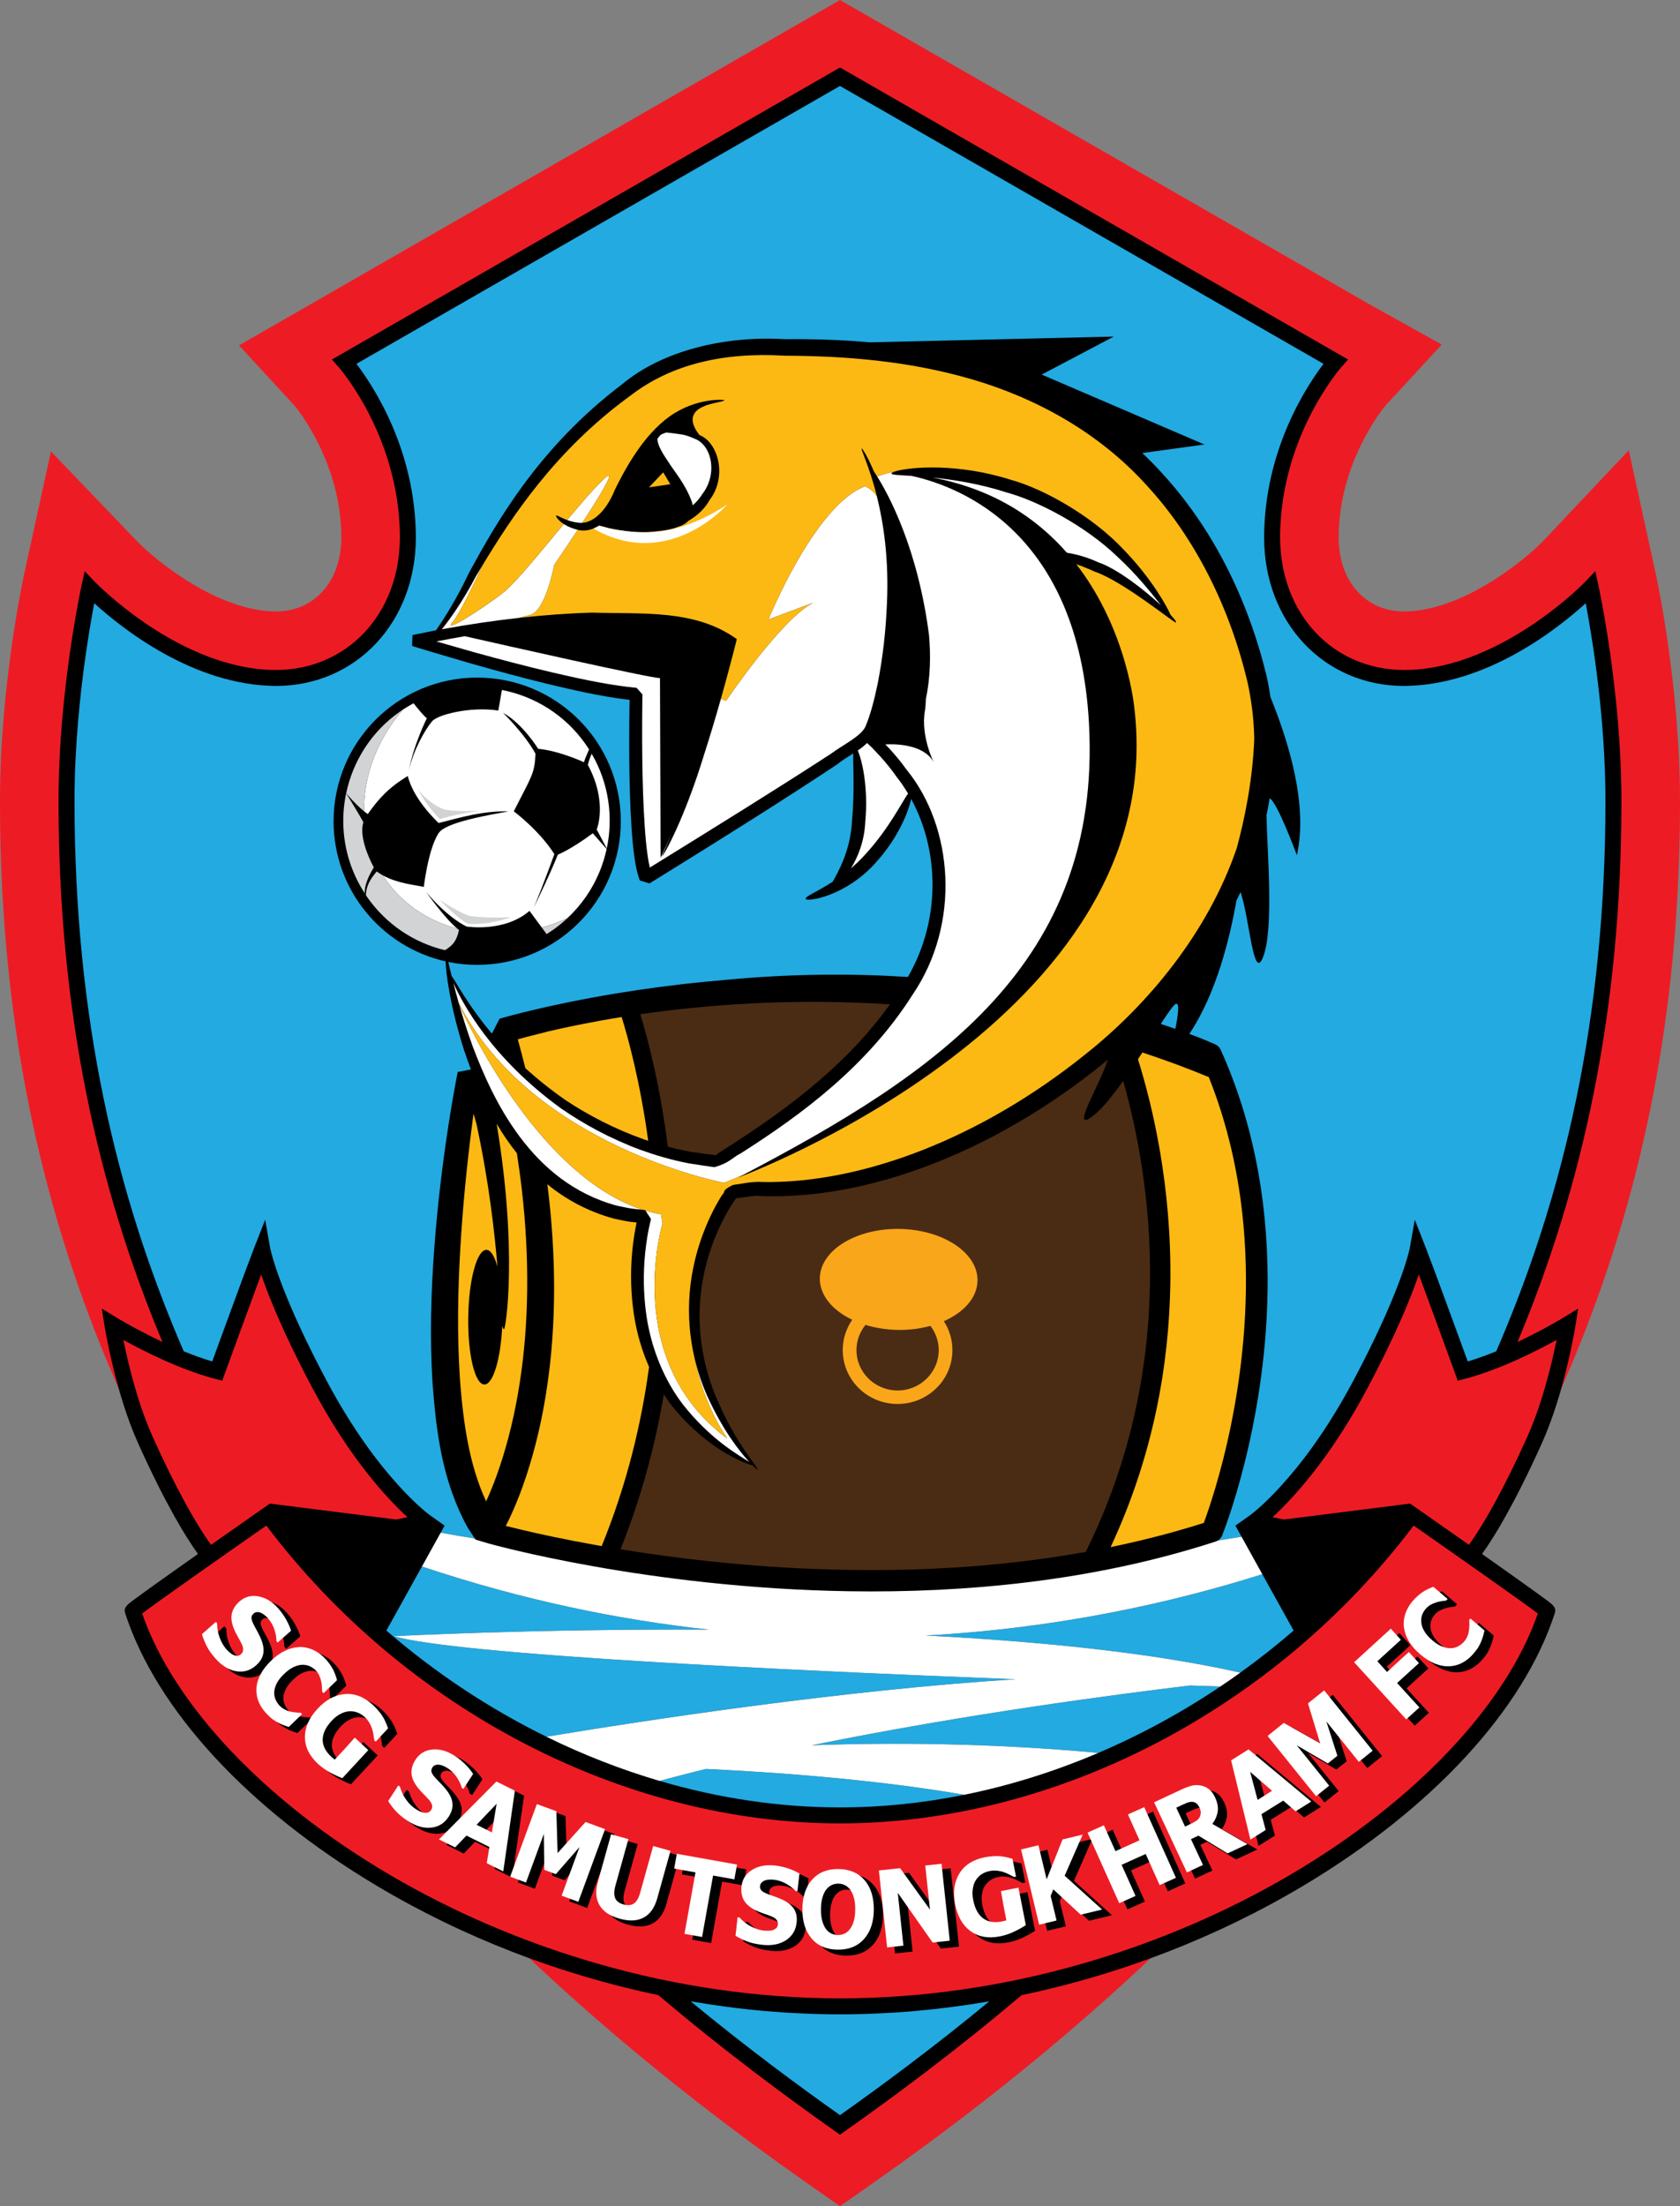
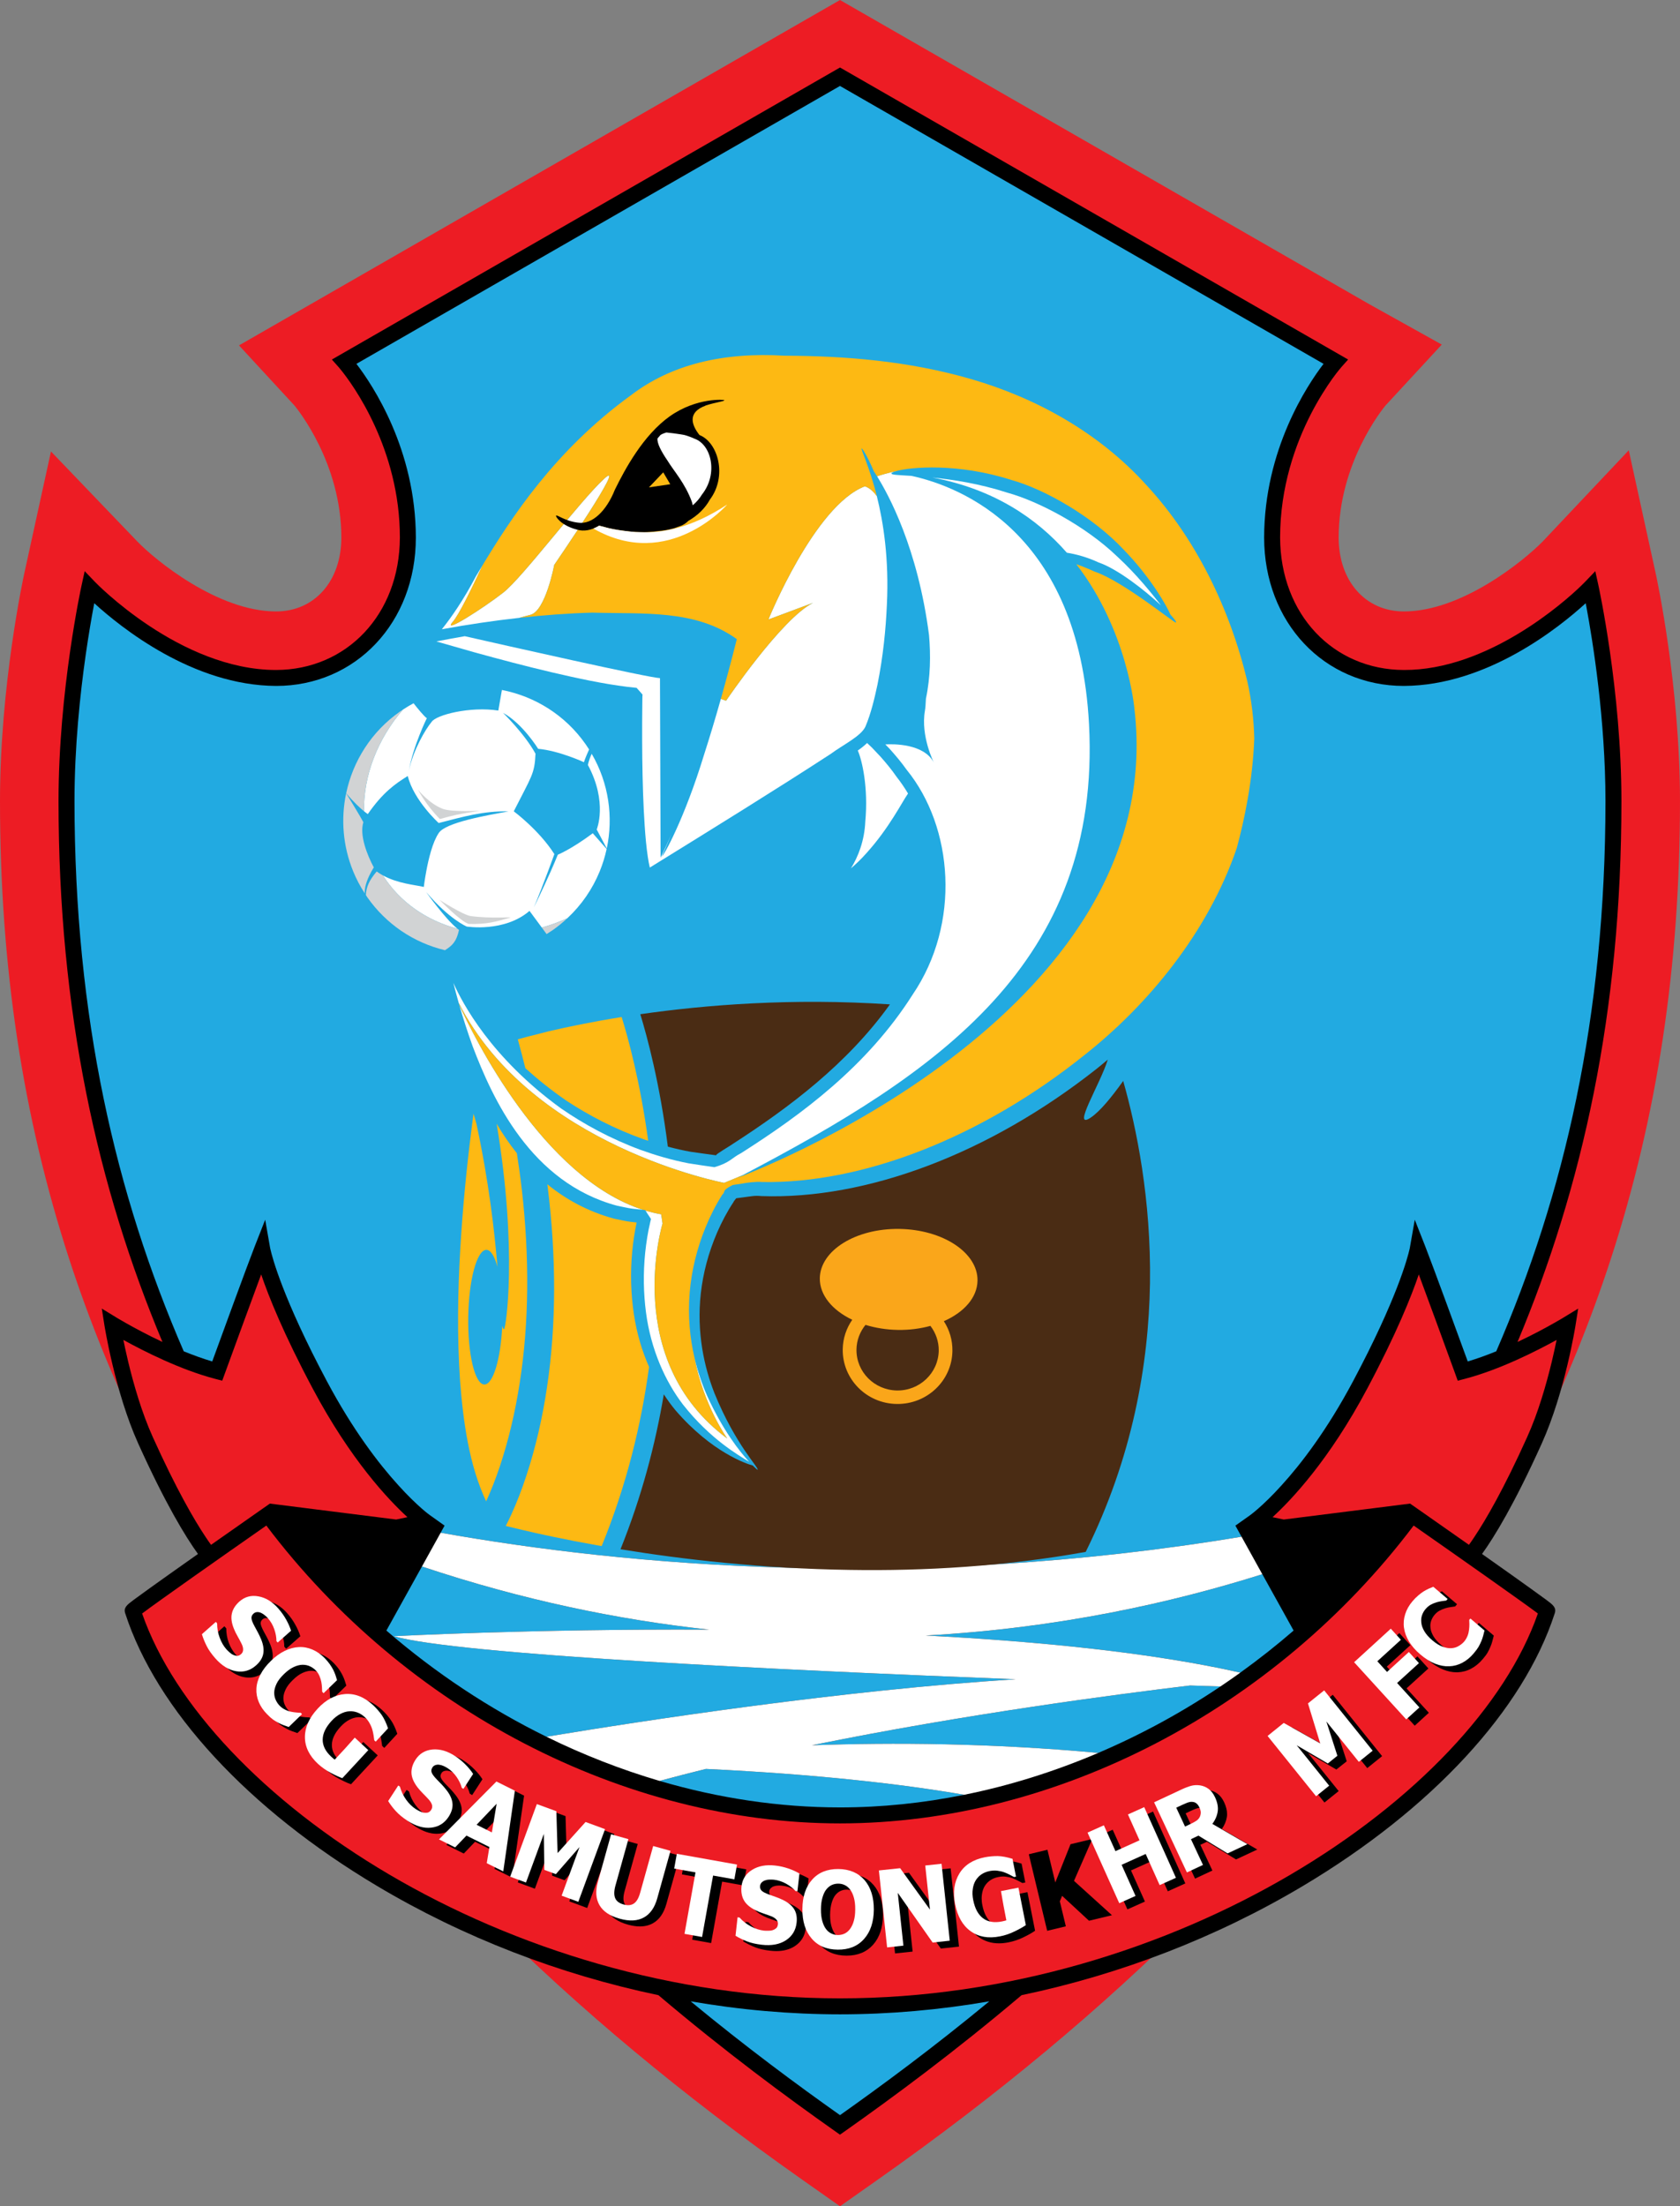
<svg xmlns="http://www.w3.org/2000/svg" width="251.85pt" height="330.67pt" viewBox="0 0 251.85 330.67" version="1.1">
  <rect x="0" y="0" width="251.85" height="330.67" fill="#808080" stroke="none" />
  <g id="surface1">
    <path style=" stroke:none;fill-rule:nonzero;fill:rgb(92.899%,10.999%,14.099%);fill-opacity:1;" d="M 248.203 85.922 L 244.168 67.488 L 231.281 81.141 C 228.406 84.078 219.121 91.641 210.461 91.641 C 204.695 91.641 200.68 87.09 200.68 80.57 C 200.68 69.438 207.223 61.355 207.691 60.789 L 216.137 51.645 L 205.191 45.547 L 130.891 2.855 L 125.926 0.004 L 120.957 2.855 L 46.656 45.547 L 35.828 51.766 L 44.152 60.789 C 44.613 61.348 51.172 69.43 51.172 80.57 C 51.172 87.09 47.148 91.641 41.391 91.641 C 32.613 91.641 23.188 83.871 20.578 81.148 L 7.641 67.664 L 3.645 85.922 C 3.496 86.602 0 102.77 0 120.059 C 0 144.809 3.398 167.273 10.387 188.742 C 16.398 207.207 25.215 225.184 37.344 243.699 C 57.438 274.391 84.535 301.516 120.184 326.629 L 125.926 330.668 L 131.664 326.629 C 167.309 301.516 194.41 274.391 214.504 243.699 C 226.633 225.184 235.445 207.207 241.461 188.742 C 248.453 167.273 251.848 144.809 251.848 120.059 C 251.848 102.77 248.352 86.602 248.203 85.922 " />
    <path style=" stroke:none;fill-rule:nonzero;fill:rgb(0%,0%,0%);fill-opacity:1;" d="M 232.992 198.281 C 231.766 198.98 229.793 200.051 227.496 201.129 C 237.211 177.922 243.074 151.738 243.07 120.059 C 243.066 103.488 239.641 87.844 239.633 87.797 L 239.152 85.605 L 237.602 87.223 C 237.602 87.227 237.414 87.414 237.047 87.773 C 234.453 90.309 222.945 100.465 210.461 100.414 C 199.883 100.391 191.941 92.094 191.902 80.57 C 191.902 72.965 194.211 66.551 196.527 62.039 C 197.688 59.781 198.848 58.008 199.703 56.801 C 200.137 56.195 200.5 55.734 200.746 55.43 C 200.992 55.125 201.117 54.984 201.117 54.984 L 202.098 53.887 L 125.926 10.117 L 49.75 53.887 L 50.73 54.984 C 50.73 54.984 50.855 55.125 51.102 55.43 C 52.844 57.574 59.957 67.27 59.945 80.57 C 59.91 92.094 51.969 100.391 41.391 100.414 C 34.258 100.422 27.438 97.156 22.422 93.832 C 19.914 92.176 17.859 90.512 16.438 89.27 C 15.727 88.648 15.172 88.133 14.801 87.773 C 14.43 87.414 14.246 87.223 14.246 87.223 L 12.695 85.605 L 12.215 87.797 C 12.207 87.844 8.777 103.488 8.773 120.059 C 8.77 151.738 14.633 177.922 24.352 201.129 C 22.051 200.051 20.082 198.98 18.852 198.281 C 17.969 197.785 17.473 197.48 17.473 197.48 L 15.262 196.129 L 15.664 198.688 C 15.68 198.738 17.227 208.602 20.727 216.367 C 24.809 225.406 27.82 230.328 29.68 232.906 C 29.562 232.988 29.445 233.07 29.332 233.148 C 26.383 235.227 24.031 236.898 22.348 238.105 C 21.348 238.828 20.57 239.387 20.043 239.781 C 19.043 240.523 18.496 240.938 18.766 241.785 C 23.453 256.258 37.203 271.145 56.496 282.645 C 69.445 290.367 83.879 295.93 98.703 299.031 C 108.727 307.52 117.938 314.309 125.234 319.453 L 125.918 319.938 L 126.613 319.453 C 133.91 314.309 143.113 307.52 153.145 299.031 C 167.969 295.93 182.402 290.367 195.352 282.645 C 214.641 271.145 228.398 256.258 233.074 241.793 C 233.352 240.938 232.801 240.523 231.805 239.781 C 231.273 239.387 230.5 238.828 229.492 238.105 C 227.812 236.898 225.465 235.227 222.516 233.148 C 222.398 233.07 222.281 232.988 222.172 232.906 C 224.027 230.328 227.039 225.406 231.117 216.367 C 234.621 208.602 236.168 198.738 236.18 198.688 L 236.586 196.129 L 234.371 197.48 C 234.371 197.48 233.879 197.785 232.992 198.281 " />
    <path style=" stroke:none;fill-rule:nonzero;fill:rgb(13.3%,66.699%,88.199%);fill-opacity:1;" d="M 125.926 317.012 C 119.598 312.539 111.906 306.863 103.535 299.953 C 110.977 301.238 118.484 301.902 125.926 301.902 C 133.359 301.902 140.867 301.238 148.309 299.953 C 139.941 306.863 132.25 312.539 125.926 317.012 " />
    <path style=" stroke:none;fill-rule:nonzero;fill:rgb(92.899%,10.999%,14.099%);fill-opacity:1;" d="M 30.852 230.402 C 29.07 227.738 26.395 223.113 22.906 215.387 C 21.25 211.727 20.02 207.434 19.215 204.082 C 18.918 202.84 18.68 201.73 18.496 200.824 C 21.5 202.48 27.027 205.293 32.262 206.66 L 33.316 206.934 L 33.688 205.91 C 33.691 205.902 35.039 202.195 36.559 198.051 C 37.445 195.633 38.391 193.062 39.152 191.008 C 40.262 194.277 42.488 199.863 46.887 208.129 C 52.547 218.77 58.199 224.754 61.078 227.387 L 59.391 227.742 L 40.461 225.355 L 39.504 226.02 C 39.465 226.051 35.805 228.602 31.637 231.535 C 31.398 231.203 31.137 230.832 30.852 230.402 " />
    <path style=" stroke:none;fill-rule:nonzero;fill:rgb(92.899%,10.999%,14.099%);fill-opacity:1;" d="M 220.992 230.402 C 220.711 230.832 220.453 231.203 220.211 231.535 C 216.039 228.602 212.387 226.051 212.344 226.02 L 211.387 225.355 L 192.453 227.742 L 190.77 227.387 C 193.645 224.754 199.301 218.77 204.957 208.129 C 209.355 199.863 211.586 194.277 212.691 191.008 C 213.457 193.062 214.402 195.633 215.289 198.051 C 216.805 202.195 218.152 205.902 218.16 205.91 L 218.527 206.934 L 219.586 206.66 C 224.82 205.293 230.344 202.48 233.352 200.824 C 233.164 201.73 232.93 202.84 232.629 204.082 C 231.824 207.434 230.598 211.727 228.938 215.387 C 225.457 223.113 222.773 227.738 220.992 230.402 " />
    <path style=" stroke:none;fill-rule:nonzero;fill:rgb(92.899%,10.999%,14.099%);fill-opacity:1;" d="M 39.926 228.645 C 33.082 233.422 23.707 240.016 21.305 241.824 C 30.832 269.266 75.742 299.508 125.922 299.508 C 176.105 299.508 221.008 269.266 230.543 241.824 C 228.137 240.016 218.762 233.422 211.922 228.645 C 191.121 256.207 158.277 273.285 125.922 273.285 C 93.57 273.285 60.727 256.207 39.926 228.645 " />
    <path style=" stroke:none;fill-rule:nonzero;fill:rgb(13.3%,66.699%,88.199%);fill-opacity:1;" d="M 98.879 266.918 C 107.742 269.516 116.855 270.891 125.926 270.891 C 132.145 270.891 138.387 270.242 144.551 268.996 C 135.078 267.367 122.488 265.926 105.828 265.121 C 103.469 265.699 101.152 266.305 98.879 266.918 " />
    <path style=" stroke:none;fill-rule:nonzero;fill:rgb(13.3%,66.699%,88.199%);fill-opacity:1;" d="M 59.02 245.23 C 59.02 245.23 79.934 244.113 106.305 244.246 C 92.688 242.773 78.254 239.801 63.254 234.781 L 57.922 244.383 C 65.27 250.742 73.367 256.098 81.914 260.297 C 96.703 257.84 126.363 253.301 152.266 251.684 C 116.047 250.277 68.527 247.965 59.02 245.23 " />
    <path style=" stroke:none;fill-rule:nonzero;fill:rgb(13.3%,66.699%,88.199%);fill-opacity:1;" d="M 121.723 261.574 C 133.91 261.137 148.66 261.254 164.645 262.719 C 170.992 260.012 177.137 256.676 182.953 252.766 C 181.539 252.723 180.02 252.672 178.418 252.617 C 167.641 253.906 144.633 256.906 121.723 261.574 " />
    <path style=" stroke:none;fill-rule:nonzero;fill:rgb(13.3%,66.699%,88.199%);fill-opacity:1;" d="M 237.82 90.965 C 237.781 90.77 237.746 90.586 237.715 90.41 C 233.758 94.02 222.949 102.746 210.461 102.805 C 204.512 102.812 199.238 100.43 195.488 96.445 C 191.742 92.465 189.508 86.895 189.508 80.57 C 189.527 67.371 195.977 57.715 198.414 54.531 L 125.922 12.883 L 53.43 54.531 C 55.867 57.715 62.32 67.371 62.34 80.57 C 62.34 86.895 60.109 92.465 56.355 96.445 C 52.609 100.43 47.336 102.812 41.387 102.805 C 28.895 102.746 18.09 94.016 14.129 90.41 C 14.098 90.586 14.062 90.77 14.027 90.965 C 13.707 92.668 13.285 95.113 12.859 98.07 C 12.012 103.984 11.168 111.934 11.168 120.059 C 11.176 152.504 17.344 179.02 27.543 202.527 C 28.945 203.102 30.395 203.629 31.816 204.051 C 33.07 200.617 37.059 189.676 38.199 186.77 L 39.754 182.812 L 40.488 187 C 40.488 187 40.5 187.062 40.539 187.238 C 40.824 188.484 42.434 194.672 49 207.004 C 52.914 214.355 56.801 219.398 59.699 222.586 C 61.141 224.188 62.34 225.316 63.168 226.047 C 63.582 226.414 63.906 226.676 64.117 226.84 C 64.336 227.012 64.426 227.074 64.426 227.074 L 66.648 228.656 L 66.059 229.719 C 93.965 234.684 136.652 238.539 186.117 230.316 L 185.199 228.656 L 187.426 227.078 C 187.426 227.078 187.516 227.012 187.73 226.84 C 187.941 226.676 188.266 226.414 188.68 226.047 C 189.508 225.316 190.707 224.188 192.148 222.586 C 195.047 219.398 198.93 214.355 202.844 207.004 C 209.41 194.672 211.02 188.484 211.305 187.238 C 211.344 187.062 211.355 187 211.355 187 L 212.09 182.812 L 213.648 186.77 C 214.789 189.676 218.777 200.617 220.031 204.051 C 221.449 203.629 222.902 203.102 224.305 202.527 C 234.5 179.02 240.672 152.504 240.676 120.059 C 240.676 107.875 238.773 96.078 237.82 90.965 " />
    <path style=" stroke:none;fill-rule:nonzero;fill:rgb(13.3%,66.699%,88.199%);fill-opacity:1;" d="M 185.941 250.684 C 188.684 248.711 191.352 246.613 193.926 244.383 L 189.234 235.934 C 175.875 240.16 158.703 244.047 138.777 245.125 C 155.84 246.008 172.695 247.695 185.941 250.684 " />
    <path style=" stroke:none;fill-rule:nonzero;fill:rgb(100%,100%,100%);fill-opacity:1;" d="M 66.059 229.719 L 63.254 234.781 C 78.254 239.801 92.688 242.773 106.305 244.246 C 79.934 244.113 59.02 245.23 59.02 245.23 C 68.527 247.965 116.047 250.277 152.266 251.684 C 126.363 253.301 96.703 257.84 81.914 260.297 C 87.41 263 93.09 265.215 98.875 266.918 C 101.152 266.305 103.469 265.699 105.828 265.121 C 122.488 265.926 135.078 267.367 144.547 268.996 C 151.383 267.621 158.121 265.5 164.645 262.719 C 148.66 261.25 133.91 261.137 121.723 261.574 C 144.633 256.906 167.641 253.906 178.414 252.617 C 180.02 252.672 181.539 252.723 182.953 252.766 C 183.961 252.086 184.957 251.398 185.941 250.688 C 172.695 247.695 155.84 246.008 138.777 245.125 C 158.703 244.047 175.875 240.156 189.234 235.938 L 186.121 230.316 C 136.652 238.539 93.965 234.684 66.059 229.719 " />
    <path style=" stroke:none;fill-rule:nonzero;fill:rgb(0%,0%,0%);fill-opacity:1;" d="M 39.652 250.41 L 39.656 250.414 Z M 39.719 250.484 C 40.328 249.949 40.703 249.352 40.832 248.703 C 40.867 248.52 40.887 248.328 40.887 248.137 C 40.887 247.645 40.773 247.117 40.551 246.551 C 40.387 246.145 40.219 245.781 40.047 245.461 C 39.879 245.145 39.699 244.812 39.512 244.469 C 39.234 243.945 39.09 243.559 39.074 243.32 L 39.074 243.277 C 39.074 243.066 39.164 242.879 39.359 242.703 C 39.496 242.586 39.648 242.523 39.836 242.512 L 39.879 242.512 C 40.047 242.512 40.207 242.551 40.363 242.621 C 40.559 242.707 40.742 242.82 40.902 242.961 C 41.074 243.102 41.23 243.242 41.375 243.414 C 41.781 243.883 42.098 244.406 42.301 245.02 C 42.516 245.633 42.617 246.219 42.617 246.766 L 42.617 246.801 L 42.828 247.039 L 42.895 247.113 L 45.023 245.238 L 45.004 245.176 C 44.844 244.648 44.594 244.09 44.262 243.492 C 43.93 242.891 43.531 242.324 43.07 241.805 C 42.16 240.773 41.141 240.148 40.031 239.949 C 39.789 239.906 39.555 239.887 39.328 239.887 C 38.5 239.887 37.754 240.176 37.102 240.75 C 36.488 241.301 36.094 241.91 35.941 242.578 C 35.891 242.781 35.867 243.008 35.867 243.234 C 35.867 243.742 35.988 244.301 36.23 244.906 C 36.379 245.285 36.566 245.676 36.789 246.066 C 37.012 246.449 37.207 246.816 37.387 247.176 C 37.547 247.5 37.625 247.773 37.625 248.012 L 37.625 248.051 C 37.613 248.297 37.527 248.477 37.359 248.629 C 37.16 248.801 36.988 248.871 36.836 248.871 L 36.824 248.871 C 36.648 248.863 36.457 248.82 36.266 248.734 C 36.113 248.664 35.941 248.539 35.746 248.363 C 35.551 248.191 35.398 248.039 35.289 247.926 C 34.887 247.461 34.551 246.891 34.297 246.215 C 34.047 245.531 33.922 244.828 33.922 244.098 L 33.922 244.062 L 33.703 243.812 L 33.641 243.738 L 31.43 245.695 L 31.445 245.758 C 31.629 246.348 31.871 246.949 32.168 247.543 C 32.469 248.145 32.91 248.762 33.484 249.414 C 34.48 250.539 35.551 251.203 36.688 251.383 C 36.902 251.418 37.109 251.434 37.312 251.434 C 38.203 251.434 39.008 251.113 39.719 250.484 " />
    <path style=" stroke:none;fill-rule:nonzero;fill:rgb(0%,0%,0%);fill-opacity:1;" d="M 46.402 257.406 L 46.363 257.406 C 46.184 257.398 45.969 257.391 45.715 257.367 C 45.457 257.348 45.203 257.305 44.938 257.254 C 44.621 257.191 44.324 257.082 44.031 256.93 C 43.734 256.789 43.488 256.598 43.266 256.371 C 43.039 256.137 42.848 255.855 42.699 255.527 C 42.555 255.227 42.484 254.887 42.484 254.516 L 42.484 254.465 C 42.488 254.09 42.602 253.668 42.82 253.207 C 43.031 252.754 43.395 252.277 43.914 251.777 C 44.406 251.293 44.879 250.949 45.336 250.738 C 45.793 250.527 46.219 250.422 46.602 250.41 L 46.66 250.41 C 47.043 250.41 47.387 250.484 47.688 250.625 C 48.004 250.766 48.293 250.969 48.547 251.23 C 48.777 251.469 48.945 251.727 49.066 252.008 C 49.188 252.297 49.281 252.586 49.34 252.875 C 49.395 253.164 49.43 253.438 49.445 253.695 C 49.461 253.957 49.465 254.176 49.469 254.355 L 49.473 254.395 L 49.711 254.637 L 49.781 254.715 L 51.914 252.641 L 51.902 252.586 C 51.84 252.371 51.766 252.133 51.676 251.863 C 51.586 251.598 51.465 251.312 51.316 251.016 C 51.168 250.734 50.996 250.449 50.789 250.152 C 50.578 249.855 50.32 249.551 50.012 249.238 C 49.453 248.664 48.836 248.23 48.156 247.938 C 47.551 247.68 46.93 247.547 46.305 247.547 C 46.23 247.547 46.156 247.551 46.086 247.555 C 45.359 247.594 44.637 247.785 43.922 248.137 C 43.199 248.48 42.508 248.98 41.84 249.633 C 41.129 250.32 40.586 251.031 40.219 251.75 C 39.855 252.469 39.648 253.18 39.613 253.887 C 39.605 253.957 39.605 254.039 39.605 254.109 C 39.605 254.73 39.727 255.344 39.977 255.934 C 40.254 256.59 40.664 257.195 41.215 257.762 C 41.578 258.137 41.887 258.418 42.141 258.594 C 42.391 258.773 42.68 258.941 42.996 259.113 C 43.238 259.25 43.488 259.359 43.742 259.453 C 43.988 259.535 44.254 259.637 44.527 259.73 L 44.582 259.75 L 46.691 257.715 L 46.43 257.438 " />
    <path style=" stroke:none;fill-rule:nonzero;fill:rgb(0%,0%,0%);fill-opacity:1;" d="M 59.543 259.805 C 59.27 258.98 58.945 258.309 58.578 257.777 C 58.211 257.246 57.773 256.75 57.27 256.281 C 56.051 255.156 54.754 254.578 53.383 254.578 C 53.242 254.578 53.105 254.59 52.969 254.598 C 51.453 254.727 50.07 255.469 48.836 256.801 C 47.539 258.199 46.887 259.641 46.887 261.137 L 46.887 261.156 C 46.891 262.648 47.562 264.012 48.871 265.223 C 49.438 265.742 50.074 266.199 50.777 266.574 C 51.484 266.953 52.074 267.227 52.562 267.398 L 52.625 267.418 L 52.668 267.367 L 56.625 263.094 L 54.453 261.086 L 52.926 262.793 L 51.445 264.395 C 51.383 264.344 51.316 264.297 51.254 264.242 C 51.164 264.164 51.082 264.082 51.004 264.02 C 50.16 263.238 49.75 262.418 49.75 261.555 L 49.75 261.512 C 49.762 260.629 50.191 259.723 51.055 258.793 C 51.473 258.336 51.902 258.004 52.344 257.766 C 52.789 257.531 53.211 257.406 53.625 257.375 C 53.691 257.371 53.758 257.371 53.828 257.371 C 54.18 257.371 54.508 257.434 54.824 257.551 C 55.203 257.695 55.562 257.922 55.902 258.238 C 56.191 258.508 56.422 258.805 56.602 259.125 C 56.785 259.457 56.914 259.762 56.996 260.059 C 57.07 260.312 57.133 260.602 57.18 260.914 C 57.227 261.234 57.262 261.469 57.285 261.641 L 57.289 261.676 L 57.535 261.902 L 57.609 261.973 L 59.562 259.855 " />
    <path style=" stroke:none;fill-rule:nonzero;fill:rgb(0%,0%,0%);fill-opacity:1;" d="M 68.613 273.141 C 69.016 272.527 69.219 271.918 69.219 271.32 C 69.219 271.262 69.215 271.195 69.215 271.137 C 69.164 270.488 68.883 269.82 68.359 269.125 C 68.102 268.789 67.844 268.48 67.594 268.215 C 67.34 267.953 67.078 267.688 66.805 267.402 C 66.398 266.977 66.156 266.637 66.082 266.418 C 66.051 266.332 66.039 266.262 66.039 266.184 C 66.039 266.043 66.086 265.902 66.188 265.738 C 66.289 265.582 66.422 265.488 66.594 265.434 C 66.715 265.398 66.832 265.379 66.953 265.379 C 67.012 265.379 67.074 265.379 67.133 265.391 C 67.352 265.43 67.555 265.488 67.746 265.578 C 67.949 265.668 68.141 265.766 68.32 265.887 C 68.844 266.223 69.285 266.656 69.648 267.188 C 70.016 267.723 70.27 268.25 70.41 268.785 L 70.418 268.82 L 70.699 268.996 L 70.781 269.047 L 72.32 266.676 L 72.289 266.617 C 71.996 266.156 71.605 265.676 71.125 265.195 C 70.637 264.703 70.109 264.262 69.531 263.891 C 68.508 263.223 67.492 262.887 66.488 262.887 C 66.359 262.887 66.23 262.895 66.098 262.906 C 64.977 263.012 64.098 263.535 63.492 264.465 C 63.074 265.105 62.855 265.762 62.855 266.41 C 62.855 266.453 62.859 266.488 62.863 266.531 C 62.887 267.227 63.195 267.949 63.762 268.699 C 64.012 269.027 64.293 269.348 64.605 269.668 C 64.922 269.98 65.215 270.285 65.484 270.582 C 65.734 270.863 65.883 271.121 65.941 271.355 C 65.957 271.43 65.969 271.5 65.969 271.566 C 65.969 271.719 65.926 271.855 65.836 271.992 C 65.699 272.207 65.551 272.32 65.391 272.363 C 65.293 272.383 65.188 272.391 65.082 272.391 C 64.996 272.391 64.91 272.387 64.82 272.371 C 64.652 272.355 64.449 272.277 64.215 272.164 C 63.977 272.047 63.797 271.941 63.66 271.855 C 63.141 271.52 62.668 271.066 62.246 270.477 C 61.824 269.891 61.516 269.246 61.324 268.539 L 61.312 268.504 L 61.035 268.32 L 60.953 268.266 L 59.348 270.734 L 59.383 270.789 C 59.715 271.32 60.102 271.836 60.551 272.328 C 61.004 272.82 61.59 273.305 62.316 273.781 C 63.41 274.48 64.461 274.844 65.465 274.844 C 65.621 274.844 65.777 274.836 65.926 274.82 C 67.074 274.691 67.977 274.129 68.613 273.141 " />
    <path style=" stroke:none;fill-rule:nonzero;fill:rgb(0%,0%,0%);fill-opacity:1;" d="M 75.574 271.441 L 74.938 275.285 L 72.887 274.262 Z M 75.676 267.688 L 66.918 276.508 L 69.527 277.805 L 71.219 276.035 L 74.531 277.676 L 74.137 280.105 L 76.801 281.426 L 76.82 281.293 L 78.566 269.125 " />
    <path style=" stroke:none;fill-rule:nonzero;fill:rgb(0%,0%,0%);fill-opacity:1;" d="M 89.031 273.758 L 84.957 278.281 L 84.781 272.195 L 81.699 271.062 L 77.625 282.133 L 80.184 283.074 L 82.715 276.195 L 82.773 281.121 L 84.637 281.809 L 87.875 278.094 L 85.344 284.973 L 88.031 285.965 L 88.062 285.867 L 92.105 274.887 " />
    <path style=" stroke:none;fill-rule:nonzero;fill:rgb(0%,0%,0%);fill-opacity:1;" d="M 97.156 284.414 C 96.938 285.215 96.633 285.742 96.262 286 C 96.031 286.152 95.766 286.234 95.445 286.238 C 95.242 286.238 95.02 286.207 94.777 286.141 C 94.141 285.961 93.758 285.656 93.586 285.234 C 93.5 285.031 93.461 284.801 93.461 284.523 C 93.461 284.219 93.52 283.852 93.633 283.438 L 95.602 276.371 L 92.816 275.594 L 90.801 282.828 C 90.641 283.402 90.562 283.941 90.562 284.445 C 90.562 285.168 90.727 285.812 91.055 286.387 C 91.621 287.359 92.652 288.051 94.133 288.461 C 94.773 288.637 95.375 288.73 95.93 288.73 C 96.645 288.73 97.285 288.574 97.844 288.273 C 98.828 287.734 99.508 286.754 99.898 285.355 L 101.914 278.129 L 99.125 277.352 " />
    <path style=" stroke:none;fill-rule:nonzero;fill:rgb(0%,0%,0%);fill-opacity:1;" d="M 111.465 282.484 L 111.879 280.176 L 102.66 278.527 L 102.23 280.93 L 105.422 281.504 L 103.773 290.719 L 106.605 291.223 L 108.254 282.012 L 111.445 282.582 " />
    <path style=" stroke:none;fill-rule:nonzero;fill:rgb(0%,0%,0%);fill-opacity:1;" d="M 119.492 280.754 C 118.836 280.531 118.168 280.379 117.48 280.297 C 117.191 280.266 116.914 280.246 116.648 280.246 C 115.633 280.246 114.734 280.484 113.98 280.953 C 113.016 281.543 112.465 282.402 112.34 283.504 C 112.316 283.684 112.309 283.855 112.309 284.031 C 112.309 284.629 112.438 285.172 112.695 285.637 C 113.027 286.242 113.629 286.762 114.469 287.176 C 114.832 287.359 115.23 287.523 115.66 287.664 C 116.078 287.801 116.473 287.949 116.852 288.09 C 117.203 288.23 117.445 288.395 117.605 288.582 C 117.738 288.746 117.801 288.906 117.801 289.105 C 117.801 289.133 117.801 289.164 117.793 289.199 C 117.766 289.449 117.684 289.625 117.562 289.727 C 117.43 289.84 117.262 289.93 117.055 289.996 C 116.895 290.047 116.68 290.078 116.426 290.078 L 116.324 290.078 C 116.102 290.078 115.926 290.066 115.789 290.051 C 115.176 289.98 114.547 289.777 113.906 289.441 C 113.266 289.105 112.699 288.664 112.215 288.125 L 112.188 288.098 L 111.859 288.059 L 111.762 288.047 L 111.43 290.969 L 111.484 291.008 C 112.012 291.328 112.594 291.613 113.215 291.859 C 113.84 292.102 114.578 292.266 115.441 292.363 C 115.766 292.402 116.078 292.422 116.379 292.422 C 117.461 292.422 118.383 292.18 119.141 291.688 C 120.105 291.059 120.66 290.156 120.793 288.992 C 120.812 288.812 120.82 288.645 120.82 288.477 C 120.82 287.887 120.695 287.371 120.434 286.93 C 120.102 286.367 119.547 285.898 118.777 285.508 C 118.391 285.312 118.023 285.16 117.676 285.039 C 117.34 284.91 116.984 284.785 116.617 284.652 C 116.059 284.457 115.691 284.266 115.527 284.098 C 115.383 283.957 115.316 283.793 115.312 283.57 C 115.312 283.531 115.316 283.488 115.32 283.445 C 115.344 283.27 115.414 283.121 115.547 282.992 C 115.684 282.863 115.836 282.77 116.012 282.715 C 116.219 282.645 116.43 282.609 116.641 282.602 C 116.695 282.602 116.75 282.598 116.805 282.598 C 116.969 282.598 117.133 282.609 117.297 282.629 C 117.91 282.695 118.496 282.887 119.062 283.199 C 119.629 283.516 120.094 283.879 120.461 284.289 L 120.484 284.316 L 120.809 284.352 L 120.906 284.363 L 121.223 281.543 L 121.172 281.508 C 120.699 281.234 120.145 280.98 119.492 280.754 " />
    <path style=" stroke:none;fill-rule:nonzero;fill:rgb(0%,0%,0%);fill-opacity:1;" d="M 124.641 288.688 C 124.512 288.234 124.441 287.684 124.441 287.047 L 124.441 286.945 C 124.449 286.281 124.527 285.699 124.676 285.195 C 124.82 284.695 125.012 284.305 125.23 284.031 C 125.477 283.734 125.742 283.523 126.027 283.398 C 126.305 283.273 126.602 283.211 126.922 283.211 L 126.945 283.211 C 127.273 283.215 127.574 283.281 127.871 283.422 C 128.16 283.551 128.422 283.77 128.648 284.074 C 128.871 284.359 129.051 284.75 129.188 285.234 C 129.32 285.691 129.387 286.258 129.387 286.922 L 129.387 286.977 C 129.375 287.621 129.312 288.18 129.188 288.645 C 129.059 289.117 128.871 289.516 128.617 289.859 C 128.387 290.156 128.129 290.371 127.832 290.516 C 127.531 290.648 127.215 290.723 126.887 290.723 C 126.559 290.719 126.246 290.641 125.953 290.5 C 125.652 290.355 125.395 290.145 125.176 289.848 C 124.953 289.551 124.777 289.164 124.641 288.688 M 132.367 287.004 C 132.363 286.988 132.367 286.969 132.367 286.941 C 132.367 285.09 131.902 283.613 130.949 282.512 C 129.984 281.398 128.645 280.836 126.961 280.82 C 126.941 280.816 126.922 280.816 126.902 280.816 C 125.238 280.816 123.906 281.363 122.949 282.449 C 121.969 283.543 121.473 285.043 121.461 286.93 L 121.461 287 C 121.461 288.828 121.926 290.305 122.875 291.406 C 123.828 292.527 125.168 293.094 126.863 293.105 L 126.941 293.105 C 128.598 293.105 129.926 292.555 130.887 291.469 C 131.863 290.371 132.359 288.875 132.367 287.008 L 132.27 287.008 " />
    <path style=" stroke:none;fill-rule:nonzero;fill:rgb(0%,0%,0%);fill-opacity:1;" d="M 142.512 280.023 L 139.871 280.309 L 140.551 286.637 L 136.266 280.688 L 132.922 281.043 L 134.176 292.777 L 136.812 292.496 L 136 284.867 L 141.043 292.043 L 143.766 291.754 L 143.75 291.652 " />
    <path style=" stroke:none;fill-rule:nonzero;fill:rgb(0%,0%,0%);fill-opacity:1;" d="M 154.027 283.594 L 151.219 284.145 L 151.605 286.402 L 152.027 288.547 C 151.957 288.57 151.883 288.59 151.789 288.605 C 151.672 288.637 151.562 288.66 151.469 288.676 C 151.129 288.746 150.812 288.781 150.512 288.781 C 149.797 288.781 149.191 288.59 148.699 288.219 C 147.996 287.688 147.516 286.816 147.27 285.566 C 147.191 285.191 147.16 284.832 147.16 284.508 C 147.16 284.301 147.176 284.102 147.203 283.918 C 147.273 283.422 147.418 283.004 147.633 282.66 C 147.871 282.293 148.156 282 148.488 281.785 C 148.828 281.562 149.223 281.406 149.676 281.32 C 149.914 281.273 150.152 281.242 150.391 281.242 C 150.531 281.242 150.664 281.258 150.809 281.273 C 151.176 281.324 151.508 281.402 151.789 281.504 C 152.047 281.602 152.312 281.719 152.594 281.867 C 152.871 282.008 153.09 282.125 153.242 282.207 L 153.27 282.223 L 153.605 282.16 L 153.703 282.137 L 153.145 279.316 L 153.086 279.297 C 152.262 279.039 151.523 278.898 150.879 278.883 C 150.816 278.879 150.758 278.879 150.707 278.879 C 150.121 278.879 149.516 278.941 148.898 279.059 C 147.109 279.41 145.801 280.242 145.012 281.543 C 144.465 282.441 144.188 283.465 144.188 284.598 C 144.188 285.105 144.242 285.637 144.352 286.188 C 144.719 288.062 145.508 289.445 146.723 290.32 C 147.594 290.945 148.602 291.262 149.754 291.262 C 150.211 291.262 150.684 291.211 151.184 291.113 C 151.938 290.965 152.68 290.719 153.398 290.371 C 154.117 290.023 154.691 289.707 155.113 289.41 L 155.172 289.375 L 155.156 289.312 " />
    <path style=" stroke:none;fill-rule:nonzero;fill:rgb(0%,0%,0%);fill-opacity:1;" d="M 161.004 281.898 L 163.746 275.621 L 160.484 276.406 L 158.199 282.137 L 157.023 277.234 L 154.227 277.91 L 156.984 289.383 L 159.781 288.711 L 158.879 284.965 L 159.223 284.145 L 163.254 287.875 L 166.695 287.047 L 166.555 286.922 " />
    <path style=" stroke:none;fill-rule:nonzero;fill:rgb(0%,0%,0%);fill-opacity:1;" d="M 172.855 271.512 L 170.234 272.691 L 171.969 276.57 L 168.543 278.109 L 166.805 274.234 L 164.184 275.41 L 169.012 286.172 L 171.637 285 L 169.547 280.336 L 172.973 278.793 L 175.066 283.461 L 177.695 282.281 L 177.652 282.195 " />
    <path style=" stroke:none;fill-rule:nonzero;fill:rgb(0%,0%,0%);fill-opacity:1;" d="M 181.188 272.438 L 181.188 272.461 C 181.188 272.648 181.145 272.848 181.047 273.059 C 180.953 273.266 180.789 273.445 180.562 273.609 C 180.328 273.766 180.012 273.941 179.629 274.121 L 178.977 274.426 L 177.738 271.781 L 178.52 271.406 C 178.816 271.27 179.07 271.164 179.297 271.078 C 179.508 270.996 179.719 270.953 179.898 270.949 C 180.172 270.949 180.379 271.016 180.543 271.137 C 180.719 271.27 180.855 271.461 180.98 271.719 C 181.113 272.008 181.18 272.246 181.188 272.438 M 183.164 274.129 C 183.578 273.543 183.828 272.934 183.922 272.305 C 183.945 272.168 183.953 272.031 183.953 271.887 C 183.953 271.336 183.801 270.75 183.516 270.125 C 183.242 269.551 182.91 269.117 182.508 268.828 C 182.117 268.535 181.672 268.359 181.195 268.289 C 181.016 268.254 180.836 268.242 180.66 268.242 C 180.371 268.242 180.09 268.281 179.812 268.355 C 179.375 268.473 178.871 268.664 178.312 268.93 L 174.152 270.875 L 179.152 281.562 L 181.75 280.352 L 179.945 276.496 L 180.934 276.035 L 185.293 278.688 L 188.484 277.203 L 188.316 277.105 " />
-     <path style=" stroke:none;fill-rule:nonzero;fill:rgb(0%,0%,0%);fill-opacity:1;" d="M 191.805 269.188 L 189.863 270.402 L 188.867 266.645 Z M 188.461 262.875 L 185.723 264.586 L 188.66 276.66 L 191.125 275.117 L 190.496 272.75 L 193.637 270.789 L 195.492 272.398 L 198.02 270.82 L 197.91 270.73 " />
    <path style=" stroke:none;fill-rule:nonzero;fill:rgb(0%,0%,0%);fill-opacity:1;" d="M 199.797 254.008 L 197.242 256.066 L 199.023 261.887 L 193.707 258.906 L 191.156 260.957 L 198.551 270.156 L 200.68 268.441 L 196.082 262.738 L 200.336 265.215 L 201.887 263.977 L 200.371 259.285 L 204.965 264.996 L 207.195 263.203 L 207.133 263.129 " />
    <path style=" stroke:none;fill-rule:nonzero;fill:rgb(0%,0%,0%);fill-opacity:1;" d="M 214.133 250.062 L 212.484 248.254 L 209.215 251.242 L 207.895 249.793 L 211.426 246.574 L 211.359 246.496 L 209.777 244.762 L 204.137 249.918 L 212.082 258.641 L 214.199 256.707 L 210.855 253.047 " />
    <path style=" stroke:none;fill-rule:nonzero;fill:rgb(0%,0%,0%);fill-opacity:1;" d="M 221.695 243.234 L 221.453 243.52 L 221.43 243.547 L 221.43 243.59 C 221.441 243.766 221.449 243.98 221.449 244.234 L 221.449 244.32 C 221.449 244.551 221.434 244.789 221.406 245.02 C 221.367 245.34 221.297 245.652 221.18 245.953 C 221.055 246.254 220.891 246.531 220.691 246.766 C 220.477 247.016 220.215 247.234 219.906 247.414 C 219.602 247.59 219.258 247.695 218.867 247.727 C 218.812 247.727 218.762 247.73 218.711 247.73 C 218.371 247.73 217.996 247.66 217.586 247.508 C 217.109 247.34 216.598 247.023 216.055 246.555 C 215.527 246.105 215.145 245.668 214.887 245.238 C 214.637 244.797 214.484 244.383 214.445 244.008 C 214.43 243.891 214.422 243.777 214.422 243.668 C 214.422 243.391 214.469 243.145 214.551 242.906 C 214.668 242.582 214.84 242.273 215.082 241.996 C 215.297 241.75 215.527 241.547 215.805 241.402 C 216.078 241.25 216.355 241.137 216.641 241.047 C 216.922 240.965 217.191 240.902 217.445 240.871 C 217.699 240.828 217.922 240.797 218.102 240.777 L 218.137 240.773 L 218.363 240.508 L 218.426 240.434 L 216.16 238.504 L 216.105 238.527 C 215.906 238.605 215.672 238.707 215.418 238.812 C 215.152 238.934 214.883 239.082 214.602 239.25 C 214.336 239.426 214.066 239.625 213.797 239.863 C 213.52 240.102 213.238 240.387 212.953 240.719 C 212.434 241.328 212.055 241.984 211.836 242.691 C 211.676 243.176 211.602 243.664 211.602 244.141 C 211.602 244.359 211.613 244.574 211.648 244.789 C 211.754 245.5 212.008 246.207 212.426 246.891 C 212.84 247.574 213.402 248.215 214.109 248.82 C 214.863 249.469 215.617 249.934 216.367 250.234 C 217.051 250.504 217.719 250.641 218.363 250.641 C 218.426 250.641 218.488 250.641 218.555 250.637 C 219.258 250.605 219.926 250.426 220.559 250.082 C 221.188 249.746 221.758 249.281 222.262 248.68 L 222.266 248.68 C 222.605 248.281 222.855 247.949 223.008 247.68 C 223.16 247.41 223.305 247.109 223.445 246.777 C 223.555 246.52 223.641 246.266 223.711 246.004 C 223.777 245.754 223.848 245.48 223.922 245.195 L 223.93 245.133 " />
    <path style=" stroke:none;fill-rule:nonzero;fill:rgb(100%,100%,100%);fill-opacity:1;" d="M 38.375 249.613 C 37.52 250.367 36.539 250.664 35.426 250.484 C 34.316 250.309 33.27 249.664 32.285 248.555 C 31.715 247.906 31.277 247.289 30.98 246.695 C 30.684 246.105 30.445 245.52 30.266 244.93 L 32.355 243.082 L 32.547 243.301 C 32.547 244.047 32.672 244.758 32.93 245.445 C 33.184 246.141 33.523 246.719 33.941 247.195 C 34.051 247.316 34.203 247.465 34.402 247.645 C 34.602 247.82 34.781 247.949 34.949 248.027 C 35.152 248.117 35.355 248.164 35.551 248.176 C 35.738 248.18 35.938 248.094 36.148 247.906 C 36.34 247.734 36.438 247.523 36.445 247.258 C 36.457 246.984 36.375 246.676 36.199 246.336 C 36.02 245.973 35.82 245.598 35.602 245.215 C 35.379 244.832 35.191 244.445 35.047 244.07 C 34.703 243.207 34.609 242.453 34.766 241.801 C 34.914 241.156 35.289 240.57 35.895 240.027 C 36.703 239.316 37.652 239.055 38.734 239.258 C 39.82 239.445 40.816 240.051 41.719 241.074 C 42.172 241.59 42.566 242.141 42.902 242.742 C 43.23 243.34 43.477 243.895 43.633 244.406 L 41.629 246.18 L 41.441 245.965 C 41.441 245.398 41.336 244.812 41.121 244.195 C 40.91 243.57 40.59 243.023 40.176 242.551 C 40.023 242.379 39.867 242.227 39.691 242.09 C 39.523 241.941 39.332 241.824 39.129 241.73 C 38.945 241.648 38.758 241.609 38.555 241.613 C 38.348 241.625 38.168 241.695 38.016 241.836 C 37.789 242.031 37.684 242.266 37.699 242.531 C 37.715 242.801 37.863 243.191 38.148 243.719 C 38.336 244.062 38.512 244.395 38.684 244.711 C 38.855 245.031 39.02 245.391 39.184 245.789 C 39.488 246.574 39.586 247.277 39.457 247.895 C 39.336 248.508 38.977 249.086 38.375 249.613 " />
    <path style=" stroke:none;fill-rule:nonzero;fill:rgb(100%,100%,100%);fill-opacity:1;" d="M 40.008 256.891 C 39.469 256.34 39.062 255.742 38.793 255.098 C 38.523 254.453 38.402 253.777 38.438 253.098 C 38.469 252.406 38.672 251.707 39.031 251 C 39.391 250.289 39.926 249.59 40.637 248.906 C 41.297 248.258 41.977 247.77 42.691 247.422 C 43.395 247.082 44.102 246.891 44.816 246.859 C 45.5 246.824 46.176 246.949 46.84 247.234 C 47.504 247.52 48.113 247.945 48.664 248.504 C 48.969 248.824 49.223 249.121 49.43 249.414 C 49.637 249.703 49.805 249.988 49.953 250.262 C 50.098 250.559 50.215 250.832 50.305 251.098 C 50.391 251.371 50.465 251.602 50.527 251.816 L 48.508 253.773 L 48.297 253.555 C 48.289 253.371 48.285 253.156 48.266 252.895 C 48.254 252.633 48.219 252.352 48.164 252.059 C 48.102 251.758 48.008 251.465 47.883 251.176 C 47.758 250.879 47.578 250.605 47.344 250.363 C 47.078 250.098 46.781 249.883 46.453 249.738 C 46.121 249.578 45.742 249.508 45.324 249.512 C 44.922 249.523 44.484 249.637 44.016 249.855 C 43.547 250.074 43.066 250.426 42.57 250.906 C 42.047 251.414 41.672 251.895 41.453 252.367 C 41.23 252.84 41.113 253.273 41.109 253.668 C 41.102 254.07 41.176 254.438 41.332 254.773 C 41.488 255.113 41.684 255.402 41.922 255.645 C 42.145 255.875 42.406 256.074 42.711 256.223 C 43.012 256.375 43.316 256.484 43.641 256.551 C 43.906 256.605 44.168 256.645 44.43 256.664 C 44.688 256.695 44.906 256.707 45.082 256.707 L 45.273 256.91 L 43.281 258.84 C 43.012 258.746 42.746 258.648 42.5 258.559 C 42.254 258.469 42.008 258.359 41.766 258.227 C 41.453 258.059 41.168 257.895 40.922 257.719 C 40.676 257.543 40.371 257.266 40.008 256.891 " />
    <path style=" stroke:none;fill-rule:nonzero;fill:rgb(100%,100%,100%);fill-opacity:1;" d="M 51.32 266.508 C 50.84 266.344 50.254 266.066 49.551 265.691 C 48.852 265.316 48.223 264.871 47.664 264.359 C 46.367 263.152 45.715 261.82 45.711 260.355 C 45.707 258.887 46.344 257.461 47.633 256.074 C 48.852 254.754 50.215 254.031 51.699 253.902 C 53.195 253.777 54.602 254.332 55.926 255.559 C 56.422 256.02 56.855 256.52 57.219 257.031 C 57.578 257.559 57.898 258.223 58.172 259.039 L 56.324 261.031 L 56.105 260.832 C 56.082 260.656 56.051 260.414 56.004 260.102 C 55.953 259.785 55.895 259.496 55.816 259.238 C 55.73 258.93 55.598 258.613 55.41 258.281 C 55.227 257.945 54.992 257.637 54.695 257.367 C 54.344 257.047 53.977 256.805 53.582 256.664 C 53.195 256.52 52.781 256.453 52.34 256.484 C 51.91 256.512 51.473 256.645 51.02 256.883 C 50.574 257.121 50.129 257.461 49.703 257.926 C 48.836 258.871 48.387 259.797 48.375 260.715 C 48.359 261.625 48.789 262.488 49.66 263.293 C 49.738 263.363 49.824 263.441 49.914 263.523 C 50.008 263.598 50.098 263.668 50.18 263.73 L 51.727 262.062 L 53.184 260.43 L 55.211 262.305 " />
    <path style=" stroke:none;fill-rule:nonzero;fill:rgb(100%,100%,100%);fill-opacity:1;" d="M 67.254 272.293 C 66.629 273.258 65.758 273.797 64.645 273.922 C 63.527 274.051 62.344 273.703 61.094 272.895 C 60.375 272.426 59.793 271.945 59.348 271.457 C 58.902 270.973 58.516 270.465 58.191 269.938 L 59.703 267.605 L 59.949 267.77 C 60.145 268.48 60.461 269.141 60.887 269.738 C 61.32 270.336 61.797 270.797 62.332 271.145 C 62.469 271.234 62.656 271.336 62.895 271.457 C 63.137 271.574 63.348 271.652 63.527 271.68 C 63.75 271.711 63.953 271.707 64.141 271.66 C 64.328 271.613 64.496 271.477 64.645 271.246 C 64.789 271.027 64.824 270.793 64.766 270.535 C 64.699 270.277 64.539 270.004 64.281 269.715 C 64.012 269.418 63.719 269.113 63.402 268.797 C 63.09 268.488 62.812 268.164 62.562 267.844 C 62.004 267.098 61.707 266.395 61.684 265.734 C 61.656 265.07 61.863 264.395 62.301 263.723 C 62.891 262.816 63.734 262.316 64.832 262.207 C 65.934 262.109 67.055 262.434 68.199 263.18 C 68.773 263.543 69.293 263.977 69.777 264.465 C 70.258 264.945 70.641 265.422 70.926 265.871 L 69.473 268.113 L 69.23 267.957 C 69.082 267.414 68.828 266.879 68.453 266.332 C 68.082 265.793 67.633 265.355 67.102 265.008 C 66.914 264.887 66.719 264.781 66.512 264.688 C 66.309 264.594 66.098 264.531 65.871 264.5 C 65.676 264.465 65.484 264.48 65.289 264.543 C 65.094 264.605 64.941 264.715 64.828 264.891 C 64.66 265.148 64.621 265.398 64.711 265.652 C 64.793 265.906 65.047 266.242 65.461 266.676 C 65.73 266.953 65.992 267.227 66.246 267.488 C 66.492 267.746 66.746 268.051 67.008 268.391 C 67.52 269.066 67.793 269.723 67.836 270.352 C 67.883 270.973 67.688 271.621 67.254 272.293 " />
    <path style=" stroke:none;fill-rule:nonzero;fill:rgb(100%,100%,100%);fill-opacity:1;" d="M 73.738 274.633 L 74.449 270.344 L 71.445 273.492 Z M 75.445 280.48 L 72.969 279.25 L 73.367 276.824 L 69.926 275.113 L 68.23 276.883 L 65.812 275.684 L 74.418 267.008 L 77.184 268.383 " />
    <path style=" stroke:none;fill-rule:nonzero;fill:rgb(100%,100%,100%);fill-opacity:1;" d="M 86.695 285.039 L 84.195 284.117 L 86.879 276.824 L 83.328 280.891 L 81.598 280.25 L 81.531 274.855 L 78.852 282.145 L 76.477 281.277 L 80.48 270.391 L 83.406 271.461 L 83.59 277.734 L 87.785 273.074 L 90.703 274.148 " />
    <path style=" stroke:none;fill-rule:nonzero;fill:rgb(100%,100%,100%);fill-opacity:1;" d="M 98.527 284.523 C 98.141 285.906 97.473 286.867 96.516 287.387 C 95.559 287.918 94.348 287.977 92.879 287.562 C 91.418 287.156 90.414 286.484 89.867 285.539 C 89.32 284.586 89.238 283.43 89.625 282.059 L 91.609 274.918 L 94.203 275.645 L 92.258 282.617 C 92.047 283.391 92.031 284.012 92.215 284.473 C 92.402 284.93 92.82 285.254 93.477 285.438 C 94.117 285.617 94.641 285.566 95.043 285.281 C 95.445 285 95.754 284.461 95.977 283.645 L 97.918 276.676 L 100.516 277.398 " />
    <path style=" stroke:none;fill-rule:nonzero;fill:rgb(100%,100%,100%);fill-opacity:1;" d="M 110.09 281.668 L 106.898 281.102 L 105.25 290.309 L 102.613 289.84 L 104.262 280.625 L 101.066 280.059 L 101.465 277.844 L 110.484 279.457 " />
    <path style=" stroke:none;fill-rule:nonzero;fill:rgb(100%,100%,100%);fill-opacity:1;" d="M 119.418 288.18 C 119.285 289.324 118.754 290.191 117.809 290.809 C 116.863 291.422 115.66 291.645 114.18 291.473 C 113.32 291.371 112.59 291.207 111.973 290.965 C 111.355 290.723 110.781 290.441 110.262 290.125 L 110.57 287.359 L 110.863 287.395 C 111.355 287.945 111.934 288.391 112.586 288.734 C 113.23 289.074 113.875 289.281 114.504 289.355 C 114.66 289.367 114.879 289.383 115.148 289.375 C 115.41 289.375 115.633 289.352 115.809 289.293 C 116.023 289.227 116.207 289.125 116.352 289.004 C 116.496 288.879 116.586 288.68 116.617 288.41 C 116.648 288.152 116.574 287.926 116.406 287.723 C 116.234 287.516 115.969 287.34 115.609 287.199 C 115.23 287.055 114.84 286.914 114.414 286.773 C 113.988 286.629 113.598 286.473 113.238 286.285 C 112.406 285.879 111.828 285.375 111.508 284.789 C 111.188 284.211 111.074 283.523 111.16 282.719 C 111.281 281.648 111.816 280.816 112.758 280.242 C 113.688 279.664 114.84 279.449 116.191 279.602 C 116.871 279.676 117.535 279.824 118.188 280.047 C 118.832 280.27 119.379 280.523 119.844 280.797 L 119.543 283.453 L 119.258 283.422 C 118.883 283.004 118.41 282.637 117.836 282.316 C 117.258 282 116.66 281.805 116.031 281.727 C 115.809 281.707 115.586 281.699 115.363 281.707 C 115.141 281.707 114.922 281.746 114.707 281.824 C 114.516 281.879 114.352 281.984 114.199 282.121 C 114.055 282.266 113.969 282.434 113.945 282.641 C 113.91 282.945 113.988 283.188 114.18 283.371 C 114.367 283.562 114.742 283.75 115.305 283.957 C 115.676 284.082 116.031 284.207 116.367 284.336 C 116.707 284.457 117.07 284.613 117.457 284.801 C 118.215 285.18 118.754 285.641 119.074 286.184 C 119.395 286.723 119.508 287.387 119.418 288.18 " />
    <path style=" stroke:none;fill-rule:nonzero;fill:rgb(100%,100%,100%);fill-opacity:1;" d="M 127.422 289.121 C 127.68 288.77 127.879 288.352 128.004 287.871 C 128.141 287.398 128.203 286.832 128.207 286.184 C 128.215 285.484 128.141 284.891 128.004 284.406 C 127.867 283.918 127.68 283.516 127.453 283.219 C 127.215 282.902 126.945 282.676 126.641 282.535 C 126.332 282.383 126.016 282.316 125.672 282.316 C 125.336 282.312 125.016 282.375 124.707 282.512 C 124.414 282.641 124.129 282.863 123.883 283.172 C 123.645 283.457 123.453 283.859 123.305 284.367 C 123.148 284.883 123.074 285.477 123.07 286.145 C 123.062 286.84 123.133 287.426 123.27 287.914 C 123.406 288.398 123.586 288.801 123.82 289.109 C 124.047 289.422 124.32 289.645 124.637 289.793 C 124.941 289.941 125.27 290.016 125.609 290.02 C 125.953 290.02 126.285 289.949 126.598 289.809 C 126.91 289.66 127.188 289.426 127.422 289.121 M 130.996 286.211 C 130.98 288.062 130.492 289.527 129.535 290.602 C 128.578 291.688 127.262 292.223 125.594 292.207 C 123.922 292.195 122.613 291.645 121.676 290.543 C 120.734 289.449 120.273 287.977 120.285 286.125 C 120.301 284.262 120.785 282.793 121.746 281.719 C 122.695 280.641 124.016 280.109 125.684 280.121 C 127.348 280.145 128.648 280.691 129.602 281.781 C 130.539 282.871 131.004 284.352 130.996 286.211 " />
    <path style=" stroke:none;fill-rule:nonzero;fill:rgb(100%,100%,100%);fill-opacity:1;" d="M 142.379 290.863 L 139.816 291.145 L 134.586 283.695 L 135.43 291.609 L 132.988 291.871 L 131.754 280.336 L 134.941 280 L 139.41 286.203 L 138.703 279.598 L 141.148 279.336 " />
    <path style=" stroke:none;fill-rule:nonzero;fill:rgb(100%,100%,100%);fill-opacity:1;" d="M 153.785 288.531 C 153.367 288.824 152.793 289.141 152.078 289.484 C 151.367 289.832 150.637 290.078 149.887 290.219 C 148.152 290.562 146.695 290.301 145.508 289.441 C 144.309 288.586 143.543 287.227 143.176 285.371 C 142.828 283.598 143.043 282.082 143.82 280.797 C 144.598 279.52 145.871 278.707 147.641 278.359 C 148.309 278.234 148.969 278.176 149.602 278.184 C 150.23 278.199 150.961 278.344 151.785 278.594 L 152.309 281.262 L 152.016 281.324 C 151.867 281.238 151.645 281.121 151.363 280.977 C 151.078 280.832 150.812 280.711 150.551 280.617 C 150.258 280.504 149.918 280.43 149.543 280.379 C 149.164 280.328 148.773 280.348 148.383 280.422 C 147.914 280.512 147.512 280.676 147.164 280.902 C 146.812 281.125 146.52 281.434 146.277 281.809 C 146.055 282.172 145.902 282.602 145.832 283.105 C 145.75 283.613 145.773 284.168 145.898 284.789 C 146.148 286.047 146.637 286.953 147.363 287.504 C 148.09 288.051 149.047 288.211 150.211 287.98 C 150.309 287.965 150.418 287.938 150.539 287.906 C 150.66 287.879 150.77 287.848 150.863 287.816 L 150.434 285.586 L 150.055 283.43 L 152.676 282.918 " />
-     <path style=" stroke:none;fill-rule:nonzero;fill:rgb(100%,100%,100%);fill-opacity:1;" d="M 165.215 286.195 L 162.012 286.969 L 157.906 283.176 L 157.504 284.16 L 158.391 287.84 L 155.785 288.469 L 153.066 277.188 L 155.676 276.562 L 156.902 281.668 L 159.285 275.691 L 162.305 274.965 L 159.605 281.129 " />
    <path style=" stroke:none;fill-rule:nonzero;fill:rgb(100%,100%,100%);fill-opacity:1;" d="M 176.285 281.438 L 173.844 282.535 L 171.75 277.867 L 168.141 279.492 L 170.23 284.156 L 167.789 285.246 L 163.035 274.664 L 165.48 273.57 L 167.219 277.445 L 170.828 275.82 L 169.09 271.945 L 171.531 270.848 " />
    <path style=" stroke:none;fill-rule:nonzero;fill:rgb(100%,100%,100%);fill-opacity:1;" d="M 179.793 270.871 C 179.664 270.609 179.52 270.406 179.328 270.266 C 179.145 270.121 178.91 270.055 178.625 270.055 C 178.426 270.055 178.207 270.098 177.984 270.184 C 177.758 270.273 177.5 270.383 177.207 270.52 L 176.332 270.93 L 177.652 273.762 L 178.395 273.406 C 178.785 273.227 179.102 273.059 179.344 272.895 C 179.586 272.73 179.758 272.531 179.871 272.297 C 179.965 272.07 180.012 271.852 180.008 271.637 C 180.004 271.43 179.934 271.172 179.793 270.871 M 186.992 276.395 L 184.023 277.781 L 179.66 275.121 L 178.535 275.648 L 180.34 279.508 L 177.93 280.633 L 173.012 270.125 L 177.078 268.223 C 177.637 267.957 178.133 267.777 178.566 267.652 C 178.996 267.539 179.441 267.52 179.902 267.586 C 180.363 267.66 180.789 267.828 181.176 268.113 C 181.562 268.387 181.879 268.809 182.148 269.371 C 182.508 270.145 182.645 270.852 182.547 271.496 C 182.453 272.137 182.188 272.762 181.742 273.359 " />
-     <path style=" stroke:none;fill-rule:nonzero;fill:rgb(100%,100%,100%);fill-opacity:1;" d="M 190.691 268.402 L 187.41 265.559 L 188.527 269.762 Z M 196.57 270.008 L 194.227 271.477 L 192.367 269.871 L 189.109 271.902 L 189.738 274.273 L 187.449 275.711 L 184.555 263.836 L 187.172 262.195 " />
    <path style=" stroke:none;fill-rule:nonzero;fill:rgb(100%,100%,100%);fill-opacity:1;" d="M 205.777 262.391 L 203.703 264.059 L 198.836 258.008 L 200.488 263.148 L 199.055 264.305 L 194.391 261.578 L 199.258 267.633 L 197.293 269.215 L 190.023 260.18 L 192.445 258.227 L 197.914 261.297 L 196.078 255.301 L 198.508 253.348 " />
    <path style=" stroke:none;fill-rule:nonzero;fill:rgb(100%,100%,100%);fill-opacity:1;" d="M 210.008 245.766 L 206.477 248.984 L 207.93 250.586 L 211.203 247.598 L 212.715 249.262 L 209.441 252.242 L 212.781 255.906 L 210.809 257.699 L 202.996 249.129 L 208.496 244.102 " />
    <path style=" stroke:none;fill-rule:nonzero;fill:rgb(100%,100%,100%);fill-opacity:1;" d="M 220.91 247.82 C 220.414 248.41 219.855 248.867 219.238 249.199 C 218.613 249.531 217.961 249.711 217.27 249.738 C 216.59 249.77 215.875 249.641 215.129 249.348 C 214.395 249.055 213.648 248.586 212.898 247.945 C 212.195 247.348 211.645 246.711 211.234 246.043 C 210.828 245.367 210.57 244.676 210.473 243.977 C 210.375 243.297 210.434 242.613 210.652 241.93 C 210.871 241.23 211.238 240.59 211.754 239.984 C 212.039 239.652 212.312 239.375 212.586 239.141 C 212.855 238.906 213.121 238.711 213.379 238.539 C 213.656 238.367 213.93 238.223 214.184 238.105 C 214.438 237.996 214.668 237.902 214.867 237.82 L 217.012 239.648 L 216.809 239.887 C 216.629 239.906 216.41 239.93 216.16 239.973 C 215.898 240.012 215.621 240.07 215.336 240.152 C 215.043 240.242 214.758 240.359 214.477 240.512 C 214.195 240.672 213.953 240.875 213.727 241.133 C 213.48 241.418 213.301 241.734 213.18 242.074 C 213.059 242.422 213.02 242.801 213.074 243.219 C 213.109 243.613 213.262 244.043 213.527 244.488 C 213.785 244.934 214.184 245.383 214.711 245.836 C 215.262 246.309 215.785 246.629 216.273 246.805 C 216.766 246.98 217.211 247.059 217.598 247.027 C 218.004 246.996 218.363 246.887 218.676 246.695 C 219 246.512 219.266 246.289 219.492 246.035 C 219.703 245.789 219.863 245.504 219.996 245.195 C 220.121 244.879 220.191 244.562 220.23 244.234 C 220.262 243.965 220.277 243.695 220.277 243.438 C 220.277 243.176 220.262 242.965 220.254 242.781 L 220.434 242.582 L 222.543 244.375 C 222.477 244.66 222.402 244.93 222.34 245.18 C 222.27 245.438 222.18 245.695 222.078 245.945 C 221.945 246.27 221.793 246.566 221.645 246.832 C 221.492 247.09 221.25 247.426 220.91 247.82 " />
-     <path style=" stroke:none;fill-rule:nonzero;fill:rgb(0%,0%,0%);fill-opacity:1;" d="M 176.195 154.199 C 175.52 153.965 174.793 153.719 174.016 153.465 C 175.105 151.781 175.93 150.605 176.27 150.461 C 176.867 150.211 176.613 152.145 176.195 154.199 M 190.465 104.504 C 190.309 103.5 190.137 102.496 189.914 101.492 C 187.121 89.836 181.793 79.121 174.066 70.773 C 173.156 69.77 172.211 68.812 171.234 67.898 L 180.555 66.621 L 156.16 56.141 L 166.969 50.445 L 130.43 51.312 C 126.039 50.914 121.746 50.801 117.617 50.836 C 108.734 50.297 99.344 52.52 93.312 57.551 C 80.742 67.055 74.422 78.316 70.332 85.805 C 68.453 89.781 66.637 92.621 65.355 94.473 C 65.188 94.504 65.02 94.531 64.855 94.566 L 62.293 95.09 C 62.293 95.055 62.289 95.047 62.285 95.094 L 61.832 95.184 C 61.715 98.43 61.824 96.094 61.809 96.82 L 61.859 96.836 L 61.949 96.863 L 62.133 96.922 L 63.234 97.262 L 64.699 97.707 L 70.57 99.434 C 74.48 100.551 78.387 101.605 82.262 102.547 C 86.141 103.473 89.969 104.34 93.816 104.828 L 94.383 104.895 L 94.371 105.434 L 94.336 108.23 C 94.316 110.078 94.324 111.898 94.332 113.684 C 94.363 117.254 94.453 120.684 94.668 123.945 C 94.773 125.574 94.91 127.164 95.145 128.719 C 95.258 129.5 95.398 130.262 95.617 131.051 L 95.809 131.645 L 95.906 131.941 C 95.59 131.863 98.648 132.812 97.367 132.398 L 97.402 132.383 L 97.457 132.348 L 97.574 132.273 L 98.488 131.711 C 108.152 125.727 117.328 119.992 125.547 114.527 C 126.316 113.898 127.121 113.426 127.914 112.926 C 127.859 114.684 128.145 118.523 127.734 122.902 C 127.527 127.488 125.637 130.684 124.832 132.156 C 122.484 133.672 120.688 134.352 120.789 134.707 C 120.75 135.227 126.727 134.453 131.34 129.227 C 134.66 125.559 136.191 121.656 136.59 119.738 C 140.797 127.457 141.086 137.777 136.105 146.426 C 127.879 145.895 118.762 145.918 108.93 146.848 C 100.102 147.582 90.984 148.895 81.93 150.914 C 80.664 151.199 79.406 151.492 78.152 151.809 L 76.262 152.297 L 75.312 152.562 L 75.078 152.633 L 74.949 152.668 L 74.887 152.684 C 74.887 152.684 74.273 153.891 73.746 154.918 C 70.094 150.598 68.383 147.168 67.703 146.266 C 67.484 145.383 67.324 144.684 67.195 144.176 C 68.598 144.465 70.051 144.613 71.535 144.613 C 83.43 144.613 93.066 134.973 93.066 123.086 C 93.066 111.195 83.43 101.555 71.535 101.555 C 59.652 101.555 50.008 111.195 50.008 123.086 C 50.008 133.348 57.191 141.926 66.801 144.086 C 66.859 145.926 67.465 150.734 69.547 157.336 C 69.855 158.25 70.207 159.242 70.602 160.281 L 68.617 160.672 L 68.609 160.703 L 68.582 160.828 L 68.535 161.082 L 68.441 161.578 L 68.355 162.008 L 68.254 162.574 L 67.891 164.598 C 67.652 165.965 67.434 167.344 67.211 168.762 C 66.34 174.422 65.598 180.492 65.113 186.938 C 64.633 193.371 64.406 200.18 64.84 207.273 C 65.379 214.312 66.207 221.879 70.121 228.973 L 70.965 230.262 L 71.18 230.59 L 71.289 230.75 L 73.25 231.336 L 73.254 231.336 C 73.41 231.379 96.98 238.023 127.352 238.492 C 144.465 238.754 163.742 237.047 182.219 231.047 C 182.68 230.891 183.043 230.555 183.219 230.117 C 183.258 230.012 189.699 214.156 190.023 193.52 C 190.188 182.277 188.539 169.609 182.984 157.32 C 182.832 156.988 182.574 156.734 182.273 156.574 L 182.273 156.57 C 182.273 156.57 182.242 156.559 182.207 156.539 C 182.16 156.516 182.109 156.492 182.059 156.473 C 181.578 156.262 180.301 155.703 178.293 154.953 C 182.363 148.906 184.406 140.422 185.359 134.941 C 185.566 134.531 185.777 134.121 185.973 133.703 C 187.363 137.82 187.871 147.18 189.348 143.445 C 191.012 139.23 189.941 127.367 189.859 122.16 C 190.043 121.324 190.203 120.488 190.336 119.645 C 191.488 120.223 194.414 128.172 194.414 128.172 C 196.078 120.891 193.34 111.566 190.465 104.504 " />
    <path style=" stroke:none;fill-rule:nonzero;fill:rgb(28.999%,17.299%,8.199%);fill-opacity:1;" d="M 133.41 150.535 C 126.996 159.496 118.234 166.016 110.109 171.281 C 109.238 171.891 107.32 172.965 107.348 173.152 C 106.09 172.977 104.715 172.809 103.555 172.629 C 102.387 172.422 101.242 172.156 100.117 171.859 C 98.926 162.434 97.023 155.383 95.988 152.008 C 105.758 150.602 118.773 149.559 133.41 150.535 " />
    <path style=" stroke:none;fill-rule:nonzero;fill:rgb(99.199%,72.499%,7.5%);fill-opacity:1;" d="M 79.008 155.395 L 82.359 154.543 C 85.008 153.926 88.68 153.156 93.191 152.43 C 94.113 155.383 95.949 162 97.172 170.977 C 96.969 170.906 96.762 170.844 96.566 170.777 C 92.145 169.215 88.25 167.164 84.914 164.973 C 82.574 163.355 80.535 161.711 78.758 160.098 C 78.395 158.652 78.02 157.211 77.625 155.77 " />
    <path style=" stroke:none;fill-rule:nonzero;fill:rgb(99.199%,72.499%,7.5%);fill-opacity:1;" d="M 72.879 225.02 C 70.309 219.539 69.441 213.051 68.969 206.969 C 68.504 200.172 68.629 193.527 69 187.207 C 69.367 180.887 69.969 174.879 70.68 169.281 C 70.781 168.484 70.883 167.699 70.984 166.922 C 71.148 167.445 71.297 167.965 71.434 168.48 C 73.301 177.199 74.129 184.543 74.574 189.863 C 74.148 188.297 73.57 187.332 72.922 187.32 C 71.5 187.305 70.281 191.801 70.195 197.375 C 70.109 202.945 71.191 207.484 72.609 207.504 C 73.922 207.523 75.062 203.684 75.293 198.699 C 75.367 199.051 75.449 199.223 75.555 199.215 C 75.82 199.227 77.641 187.504 74.453 168.426 C 75.34 169.926 76.344 171.418 77.484 172.844 C 77.766 174.688 78.027 176.52 78.234 178.348 C 79.387 188.426 79.312 198.305 77.918 207.211 C 77.238 211.664 76.227 215.871 74.953 219.719 C 74.328 221.578 73.641 223.355 72.879 225.02 " />
    <path style=" stroke:none;fill-rule:nonzero;fill:rgb(99.199%,72.499%,7.5%);fill-opacity:1;" d="M 89.504 231.602 C 84.711 230.75 80.863 229.914 78.219 229.285 C 77.254 229.059 76.449 228.863 75.82 228.703 C 76.102 228.156 76.371 227.605 76.629 227.039 C 77.496 225.16 78.242 223.191 78.922 221.129 C 80.277 217.012 81.32 212.559 82.008 207.875 C 83.414 198.5 83.395 188.234 82.098 177.848 C 82.086 177.73 82.066 177.617 82.051 177.496 C 84.797 179.738 88.086 181.566 92.047 182.648 C 92.91 182.812 93.754 183.039 94.613 183.133 L 95.438 183.223 C 95.121 184.691 94.918 186.137 94.777 187.574 C 94.473 190.812 94.578 193.961 95.02 196.926 C 95.445 199.816 96.25 202.488 97.301 204.871 C 96.141 213.469 93.941 222.562 90.199 231.723 C 89.969 231.68 89.73 231.641 89.504 231.602 " />
    <path style=" stroke:none;fill-rule:nonzero;fill:rgb(28.999%,17.299%,8.199%);fill-opacity:1;" d="M 127.395 235.293 C 114.172 235.102 102.227 233.699 93.02 232.199 C 96.191 224.309 98.25 216.484 99.512 208.977 C 100.07 209.836 100.656 210.641 101.262 211.367 C 106.703 217.688 111.996 219.43 112.84 219.641 C 113.297 220.094 113.562 220.312 113.559 220.297 C 113.902 220.078 110.301 216.664 107.105 208.809 C 105.57 204.898 104.402 199.734 105.062 193.82 C 105.395 190.875 106.184 187.773 107.52 184.691 C 108.188 183.156 108.996 181.617 109.961 180.156 C 109.953 180.094 110.207 179.797 110.363 179.594 L 111.512 179.441 C 112.629 179.301 113.109 179.164 114.148 179.266 C 129.902 179.805 148.223 172.941 164.336 160.238 C 164.914 159.773 165.496 159.297 166.07 158.812 C 164.945 162.492 160.539 169.516 163.535 167.488 C 164.93 166.543 166.648 164.43 168.379 162.008 C 170.367 169.012 172.578 179.727 172.395 192.332 C 172.203 204.523 169.77 218.465 162.758 232.594 C 150.641 234.777 138.562 235.473 127.395 235.293 " />
-     <path style=" stroke:none;fill-rule:nonzero;fill:rgb(99.199%,72.499%,7.5%);fill-opacity:1;" d="M 186.77 193.469 C 186.617 203.48 184.973 212.371 183.359 218.75 C 182.551 221.938 181.758 224.488 181.164 226.254 C 180.871 227.121 180.633 227.789 180.465 228.246 C 175.852 229.715 171.18 230.91 166.496 231.875 C 172.98 217.984 175.262 204.332 175.445 192.379 C 175.664 177.836 172.797 165.797 170.594 158.758 C 170.816 158.418 171.039 158.082 171.254 157.746 C 174.566 158.836 177.883 160.051 181.207 161.434 C 185.566 172.305 186.922 183.438 186.77 193.469 " />
    <path style=" stroke:none;fill-rule:nonzero;fill:rgb(81.999%,82.7%,83.099%);fill-opacity:1;" d="M 52.949 130.609 C 53.414 131.734 53.992 132.836 54.68 133.898 C 54.609 132.738 55.262 131.371 55.68 130.609 L 55.684 130.609 C 55.891 130.238 56.039 130.008 56.039 130.008 C 55.035 128.137 53.867 125.172 54.473 123.23 C 54.102 122.496 52.129 119.281 51.891 118.891 C 51.078 122.75 51.402 126.832 52.949 130.602 " />
    <path style=" stroke:none;fill-rule:nonzero;fill:rgb(100%,100%,100%);fill-opacity:1;" d="M 88.863 124.887 C 85.633 127.297 83.621 128.102 83.621 128.102 C 83.293 128.914 82.926 129.766 82.555 130.609 C 81.312 133.398 80.027 136.004 80.027 136.004 C 80.711 134.406 81.527 132.273 82.148 130.609 C 82.707 129.121 83.105 128.012 83.105 128.012 C 80.805 124.398 77.02 121.598 77.02 121.598 C 79.688 116.324 80.148 116.008 80.277 112.961 C 78.668 110.008 75.414 106.844 75.414 106.844 C 78.34 108.43 80.676 112.23 80.676 112.23 C 83.832 112.516 87.535 114.238 87.535 114.238 C 87.734 113.625 88.102 112.789 88.312 112.328 C 88.148 112.07 87.977 111.809 87.797 111.551 C 84.711 107.141 80.152 104.371 75.242 103.41 L 74.703 106.496 C 70.457 105.84 65.328 107.16 64.695 108.207 C 63.789 109.289 61.93 112.426 61.293 115.52 C 61.965 111.719 63.988 107.637 63.988 107.637 C 63.613 107.43 62.48 106.02 61.996 105.402 C 61.453 105.691 60.918 106.016 60.398 106.359 C 56.547 110.832 54.492 116.289 54.566 121.586 C 54.926 121.879 55.137 122.012 55.137 122.012 C 57.395 118.766 59.227 117.484 61.129 116.305 C 62.004 119.93 65.762 123.355 65.762 123.355 C 69.492 122.402 72.371 121.539 76.246 121.605 C 73.027 122.199 66.758 123.258 65.762 124.867 C 64.848 126.215 64.242 128.738 63.898 130.602 L 63.898 130.609 C 63.648 131.934 63.535 132.93 63.535 132.93 C 62.113 132.602 59.629 132.43 57.391 131.195 C 59.973 135.254 63.973 137.961 68.574 139.195 C 66.73 137.707 63.883 133.695 63.883 133.695 C 67.348 137.781 69.969 138.871 69.969 138.871 C 69.969 138.871 75.598 139.777 79.379 136.523 L 81.223 139.02 C 82.508 138.664 83.781 138.195 85.043 137.629 C 87.199 135.621 88.832 133.219 89.898 130.609 C 90.344 129.52 90.695 128.391 90.941 127.246 " />
    <path style=" stroke:none;fill-rule:nonzero;fill:rgb(81.999%,82.7%,83.099%);fill-opacity:1;" d="M 81.941 140 C 82.262 139.801 82.578 139.594 82.891 139.379 C 83.66 138.84 84.375 138.25 85.043 137.629 C 83.785 138.195 82.508 138.664 81.223 139.02 " />
    <path style=" stroke:none;fill-rule:nonzero;fill:rgb(81.999%,82.7%,83.099%);fill-opacity:1;" d="M 51.895 118.883 C 53.051 120.27 54 121.125 54.566 121.586 C 54.492 116.289 56.547 110.832 60.398 106.359 C 60.254 106.457 60.105 106.543 59.965 106.645 C 55.652 109.664 52.906 114.098 51.895 118.883 " />
    <path style=" stroke:none;fill-rule:nonzero;fill:rgb(81.999%,82.7%,83.099%);fill-opacity:1;" d="M 54.848 134.145 C 54.918 134.258 54.984 134.363 55.055 134.473 C 57.871 138.484 61.973 141.277 66.703 142.414 C 67.84 141.703 68.43 141.102 68.809 139.383 C 68.734 139.328 68.652 139.262 68.574 139.195 C 63.973 137.961 59.973 135.254 57.391 131.195 C 57.074 131.02 56.77 130.836 56.469 130.613 C 55.363 131.926 54.91 132.895 54.848 134.145 " />
    <path style=" stroke:none;fill-rule:nonzero;fill:rgb(100%,100%,100%);fill-opacity:1;" d="M 88.703 112.98 C 88.273 113.891 88.133 114.652 88.133 114.652 C 91.148 120.262 89.453 124.324 89.453 124.324 L 90.961 127.168 C 91.961 122.453 91.27 117.387 88.703 112.98 " />
    <path style=" stroke:none;fill-rule:nonzero;fill:rgb(81.999%,82.7%,83.099%);fill-opacity:1;" d="M 66.352 121.219 C 64.309 120.438 62.664 118.363 62.664 118.363 C 62.664 118.363 63.852 120.664 65.941 122.754 C 68.246 122.129 68.449 122.059 72.004 121.504 C 72.102 121.484 67.766 121.766 66.352 121.219 " />
    <path style=" stroke:none;fill-rule:nonzero;fill:rgb(81.999%,82.7%,83.099%);fill-opacity:1;" d="M 70.586 137.301 C 69.41 137.145 65.883 134.863 65.883 134.863 C 65.883 134.863 69.098 138.164 70.273 138.477 C 72.941 138.551 74.25 138.172 76.469 137.535 C 77.016 137.379 73.762 137.723 70.586 137.301 " />
    <path style=" stroke:none;fill-rule:nonzero;fill:rgb(98%,65.099%,10.199%);fill-opacity:1;" d="M 140.727 202.441 C 140.664 205.785 137.867 208.453 134.461 208.402 C 131.062 208.344 128.348 205.602 128.395 202.258 C 128.414 200.859 128.926 199.586 129.746 198.57 C 131.23 199.023 132.867 199.297 134.605 199.324 C 136.344 199.352 137.992 199.129 139.48 198.719 C 140.273 199.754 140.746 201.047 140.727 202.441 M 146.539 191.938 C 146.605 187.758 141.363 184.289 134.832 184.188 C 128.309 184.09 122.965 187.398 122.898 191.578 C 122.867 194.117 124.789 196.387 127.762 197.805 C 126.887 199.062 126.359 200.582 126.336 202.219 C 126.266 206.68 129.891 210.355 134.43 210.422 C 138.973 210.488 142.711 206.934 142.777 202.473 C 142.801 200.832 142.328 199.305 141.492 198.016 C 144.512 196.688 146.5 194.48 146.539 191.938 " />
    <path style=" stroke:none;fill-rule:nonzero;fill:rgb(100%,100%,100%);fill-opacity:1;" d="M 129.875 127.883 C 129.121 128.738 128.336 129.488 127.562 130.148 C 128.633 128.43 129.594 126.027 129.719 123.102 C 130.184 118.078 129.246 113.957 128.59 112.484 C 129.07 112.156 129.535 111.797 129.984 111.359 L 130.039 111.41 L 130.715 112.051 L 132.012 113.422 C 132.855 114.375 133.676 115.367 134.418 116.441 C 135.035 117.227 135.605 118.062 136.125 118.93 C 135.234 120.18 133.293 124.117 129.875 127.883 " />
    <path style=" stroke:none;fill-rule:nonzero;fill:rgb(100%,100%,100%);fill-opacity:1;" d="M 68.844 150.594 C 69.371 152.422 70.031 154.531 70.879 156.875 C 73.824 164.605 79.535 177.258 92.527 180.715 C 93.32 180.859 94.094 181.074 94.887 181.164 L 96.074 181.289 L 96.426 181.336 C 81.328 176.52 70.934 155.188 68.844 150.594 " />
    <path style=" stroke:none;fill-rule:nonzero;fill:rgb(100%,100%,100%);fill-opacity:1;" d="M 79.484 92.16 C 81.789 91.625 83.086 84.664 83.086 84.664 C 83.086 84.664 94.266 68.371 90.59 71.734 C 86.914 75.098 78.379 86.531 75.438 88.824 C 72.496 91.125 66.102 95.219 67.887 93.188 C 68.789 92.16 70.68 88.309 72.32 84.75 C 71.992 85.301 71.668 85.836 71.363 86.348 C 69.469 89.945 67.648 92.555 66.238 94.312 C 70.121 93.605 74.012 93.023 77.871 92.598 C 78.344 92.453 78.887 92.305 79.484 92.16 " />
    <path style=" stroke:none;fill-rule:nonzero;fill:rgb(100%,100%,100%);fill-opacity:1;" d="M 82.688 100.758 C 86.535 101.652 90.344 102.484 94.043 102.941 L 95.426 103.094 C 95.258 102.879 97.086 104.961 96.309 104.102 L 96.309 104.234 L 96.305 104.406 L 96.297 104.762 L 96.289 105.461 L 96.266 108.238 C 96.254 110.082 96.27 111.891 96.285 113.664 C 96.332 117.211 96.43 120.609 96.648 123.812 C 96.754 125.406 96.895 126.961 97.113 128.422 C 97.195 128.973 97.293 129.523 97.414 130.031 L 97.441 130.012 C 107.094 124.039 116.305 118.348 124.531 112.996 C 126.359 111.637 129.082 110.344 129.738 108.898 C 130.578 106.91 131.098 104.68 131.547 102.59 C 132.395 98.348 132.793 94.316 132.953 90.633 C 133.289 83.766 132.43 78.285 131.445 74.352 C 130.488 73.035 129.637 72.895 129.637 72.895 C 122.102 75.777 115.191 92.852 115.191 92.852 L 121.891 90.348 C 117.18 92.695 108.844 105.023 108.844 105.023 L 108.066 104.746 C 107.219 107.746 106.379 110.523 105.57 113.039 C 102.582 122.832 99.41 128.426 99.246 128.312 C 99.215 128.297 99.773 127.164 100.645 125.055 C 99.664 127.273 99.031 128.539 99.031 128.539 L 98.938 101.637 C 97.332 101.602 75.305 96.633 69.676 95.352 C 68.254 95.598 66.836 95.859 65.418 96.137 L 71.043 97.746 C 74.949 98.828 78.84 99.852 82.688 100.758 " />
    <path style=" stroke:none;fill-rule:nonzero;fill:rgb(100%,100%,100%);fill-opacity:1;" d="M 164.695 84.301 C 167.547 85.277 171.559 88.426 174.047 90.727 C 172.68 88.977 170.457 86.152 167.488 83.414 C 162.684 78.801 155.66 75.117 150.996 73.836 C 146.801 72.48 142.844 71.879 139.77 71.57 C 149.008 73.305 155.449 77.719 159.934 82.84 C 161.316 83.059 162.984 83.504 164.695 84.301 " />
    <path style=" stroke:none;fill-rule:nonzero;fill:rgb(100%,100%,100%);fill-opacity:1;" d="M 163.254 108.527 C 161.734 79.742 143.926 72.914 136.652 71.324 C 134.766 71.207 133.645 71.176 133.637 70.98 C 133.625 70.945 133.652 70.902 133.711 70.859 C 133.691 70.855 133.676 70.855 133.66 70.855 C 133.68 70.855 133.691 70.855 133.719 70.855 C 133.82 70.781 134.035 70.695 134.34 70.609 C 133.141 70.867 132.066 71.191 131.48 71.383 C 133.148 74.055 137.582 82.094 139.273 95.203 C 139.52 98.148 139.504 101.398 138.805 104.723 C 138.773 105.516 138.723 106.137 138.656 106.523 C 137.988 110.328 140 114.305 140 114.305 C 138.52 111.43 133.898 111.5 132.719 111.57 L 133.348 112.215 C 134.242 113.207 135.117 114.246 135.914 115.367 C 142.922 123.973 144.074 138.402 136.801 149.09 C 129.984 159.832 120.117 167.09 111.098 172.828 C 109.68 173.543 109.441 174.262 107.098 174.934 C 105.773 174.734 104.594 174.582 103.25 174.359 C 100.691 173.867 98.289 173.152 96.012 172.336 C 91.469 170.652 87.496 168.465 84.117 166.137 C 73.586 158.496 69.344 150.379 67.961 147.312 C 68.184 148.195 68.453 149.211 68.773 150.34 C 79.734 171.832 108.551 177.285 108.551 177.285 C 109.496 176.902 110.426 176.516 111.34 176.125 C 140.266 160.938 165.152 144.488 163.254 108.527 " />
    <path style=" stroke:none;fill-rule:nonzero;fill:rgb(100%,100%,100%);fill-opacity:1;" d="M 104.109 203.488 C 105.473 210.695 109.02 215.598 109.02 215.598 C 93.117 203.824 99.32 183.383 99.32 183.383 L 99.117 182 C 98.324 181.859 97.543 181.672 96.773 181.438 C 96.773 181.438 97.199 182.141 97.594 182.707 L 97.555 182.84 L 97.488 183.125 C 97.121 184.652 96.883 186.227 96.719 187.758 C 96.406 190.848 96.469 193.852 96.836 196.664 C 97.57 202.309 99.766 207.082 102.371 210.492 C 106.516 215.754 110.734 218.105 112.312 219.098 C 110.875 217.543 108.398 214.43 106.027 209.246 C 105.285 207.57 104.605 205.633 104.109 203.488 " />
    <path style=" stroke:none;fill-rule:nonzero;fill:rgb(99.199%,72.499%,7.5%);fill-opacity:1;" d="M 186.988 102.121 C 184.348 91.082 179.195 80.637 171.914 72.762 C 164.688 64.75 155.227 59.641 145.719 56.855 C 136.152 54.062 126.559 53.344 117.621 53.312 C 108.492 52.762 100.664 54.57 94.527 59.281 C 83.18 67.52 76.645 77.602 72.32 84.75 C 70.68 88.309 68.789 92.16 67.887 93.188 C 66.102 95.219 72.496 91.121 75.438 88.824 C 78.375 86.527 86.914 75.098 90.59 71.734 C 94.266 68.371 83.086 84.664 83.086 84.664 C 83.086 84.664 81.789 91.625 79.484 92.16 C 78.883 92.305 78.344 92.453 77.871 92.598 C 81.551 92.188 85.207 91.918 88.793 91.82 C 96.512 92.047 104.266 91.32 110.457 95.793 C 109.66 98.953 108.859 101.945 108.066 104.746 L 108.844 105.02 C 108.844 105.02 117.18 92.699 121.891 90.348 L 115.195 92.852 C 115.195 92.852 122.102 75.777 129.637 72.895 C 129.637 72.895 130.488 73.035 131.445 74.352 C 130.293 69.734 128.965 67.258 129.191 67.219 C 129.211 67.129 130.02 68.305 131 70.641 C 131.109 70.805 131.273 71.055 131.48 71.383 C 132.066 71.191 133.141 70.867 134.34 70.609 C 136.531 69.992 143.609 69.371 151.605 71.934 C 156.488 73.277 163.777 77.371 168.473 82.406 C 172.59 86.637 174.977 90.957 175.477 92.145 C 176.074 92.781 176.387 93.219 176.289 93.305 C 176.105 93.469 168.355 87.094 164.094 85.672 C 163.133 85.227 162.215 84.863 161.348 84.559 C 169.047 94.504 170.059 106.199 170.059 106.199 C 175.535 152.613 110.652 176.488 110.652 176.488 C 110.883 176.367 111.113 176.246 111.34 176.125 C 110.426 176.516 109.496 176.902 108.551 177.285 C 108.551 177.285 79.73 171.832 68.773 150.34 C 68.797 150.422 68.824 150.512 68.844 150.594 C 70.934 155.188 81.332 176.52 96.426 181.332 L 96.664 181.359 L 96.703 181.363 L 96.723 181.367 C 96.738 181.391 96.754 181.414 96.773 181.438 C 97.543 181.672 98.328 181.859 99.117 181.996 L 99.32 183.379 C 99.32 183.379 93.117 203.824 109.02 215.598 C 109.02 215.598 105.473 210.695 104.109 203.488 C 103.43 200.57 103.094 197.266 103.398 193.652 C 103.668 190.539 104.422 187.242 105.77 183.949 C 106.441 182.309 107.258 180.664 108.273 179.062 C 108.855 178.555 108.066 178.504 109.844 177.605 L 111.219 177.398 C 111.953 177.254 113.348 177.07 114.23 177.156 C 129.227 177.43 147.074 170.559 162.609 158.098 C 172.051 150.645 181.086 139.766 185.402 127.113 C 186.512 123.035 187.789 117.078 188.027 110.711 C 187.969 107.891 187.633 105.02 186.988 102.121 " />
    <path style=" stroke:none;fill-rule:nonzero;fill:rgb(0%,0%,0%);fill-opacity:1;" d="M 108.578 59.98 C 108.664 59.902 104.469 59.527 100.41 62.391 C 96.41 65.234 93.668 70.359 92.176 73.398 C 90.914 76.574 88.766 78.668 86.656 78.332 C 84.629 78.09 83.496 77.086 83.363 77.289 C 83.242 77.371 84.066 78.754 86.5 79.379 C 87.535 79.695 88.641 79.457 89.668 78.871 C 89.715 78.848 89.762 78.812 89.809 78.781 L 91.258 79.16 C 92.277 79.402 93.344 79.543 94.43 79.664 C 95.715 79.816 97.121 79.809 98.52 79.613 C 99.379 79.547 100.234 79.41 101.078 79.164 C 101.816 78.863 102.402 78.84 103.203 78.059 C 104.527 77.293 105.664 76.25 106.426 74.871 C 109.047 71.371 107.672 66.312 104.855 65.199 C 103.727 63.766 102.941 61.812 105.805 60.785 C 105.805 60.785 105.762 60.789 105.699 60.797 C 107.398 60.258 108.617 60.156 108.578 59.98 " />
    <path style=" stroke:none;fill-rule:nonzero;fill:rgb(100%,100%,100%);fill-opacity:1;" d="M 96.156 79.762 C 95.566 79.762 94.984 79.73 94.43 79.664 C 93.344 79.543 92.277 79.402 91.262 79.16 L 89.809 78.781 C 89.762 78.812 89.715 78.848 89.668 78.871 C 89.43 79.008 89.191 79.117 88.953 79.215 C 100.262 85.699 109.02 75.613 109.02 75.613 C 103.652 79.16 99.219 79.895 96.156 79.762 " />
    <path style=" stroke:none;fill-rule:nonzero;fill:rgb(99.199%,72.499%,7.5%);fill-opacity:1;" d="M 97.289 73.043 L 99.426 70.793 C 99.762 71.363 100.121 71.957 100.477 72.574 " />
    <path style=" stroke:none;fill-rule:nonzero;fill:rgb(100%,100%,100%);fill-opacity:1;" d="M 105.238 74.113 C 104.855 74.738 104.387 75.273 103.848 75.734 C 103.809 75.516 103.754 75.312 103.695 75.145 C 102.648 72.355 101.074 70.684 100.047 69.008 C 99.133 67.672 98.453 66.379 98.574 65.703 C 98.723 65.523 98.879 65.352 99.031 65.176 C 99.363 64.98 99.695 64.895 99.891 64.82 C 100.285 64.859 101.402 64.977 102.613 65.199 C 103.09 65.332 103.609 65.516 104.164 65.77 C 106.648 66.68 107.691 71.008 105.238 74.113 " />
  </g>
</svg>